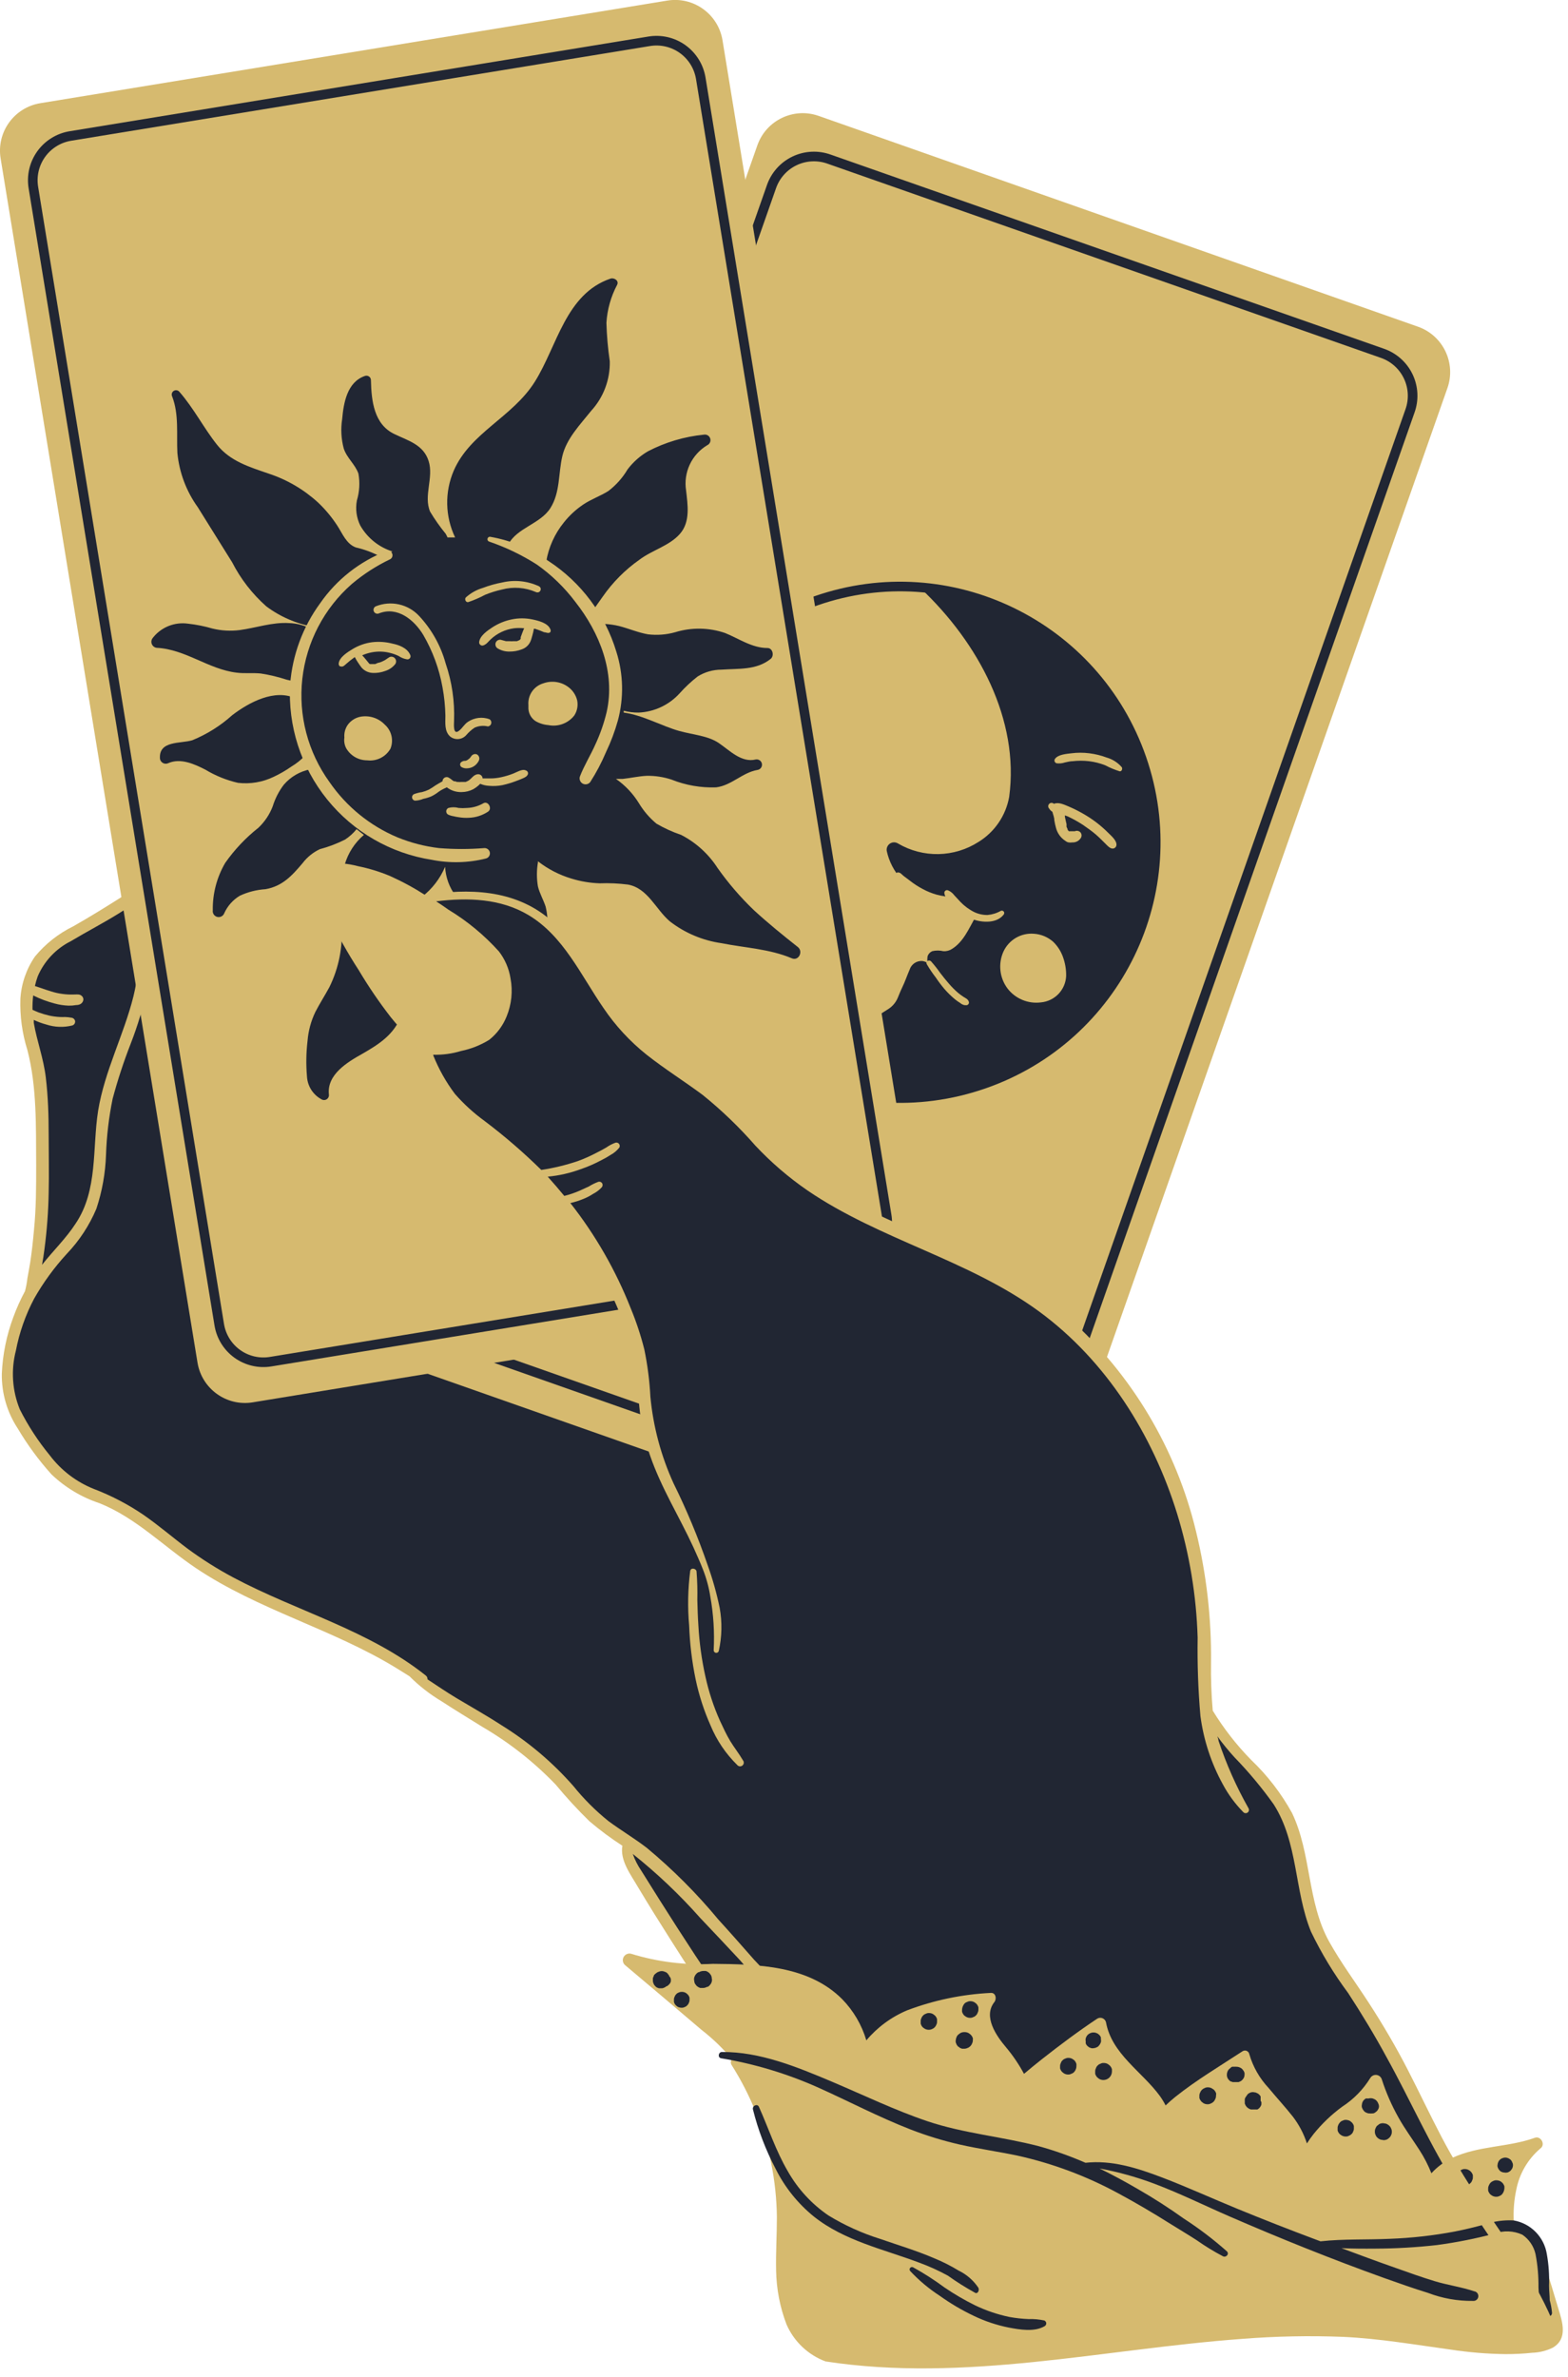
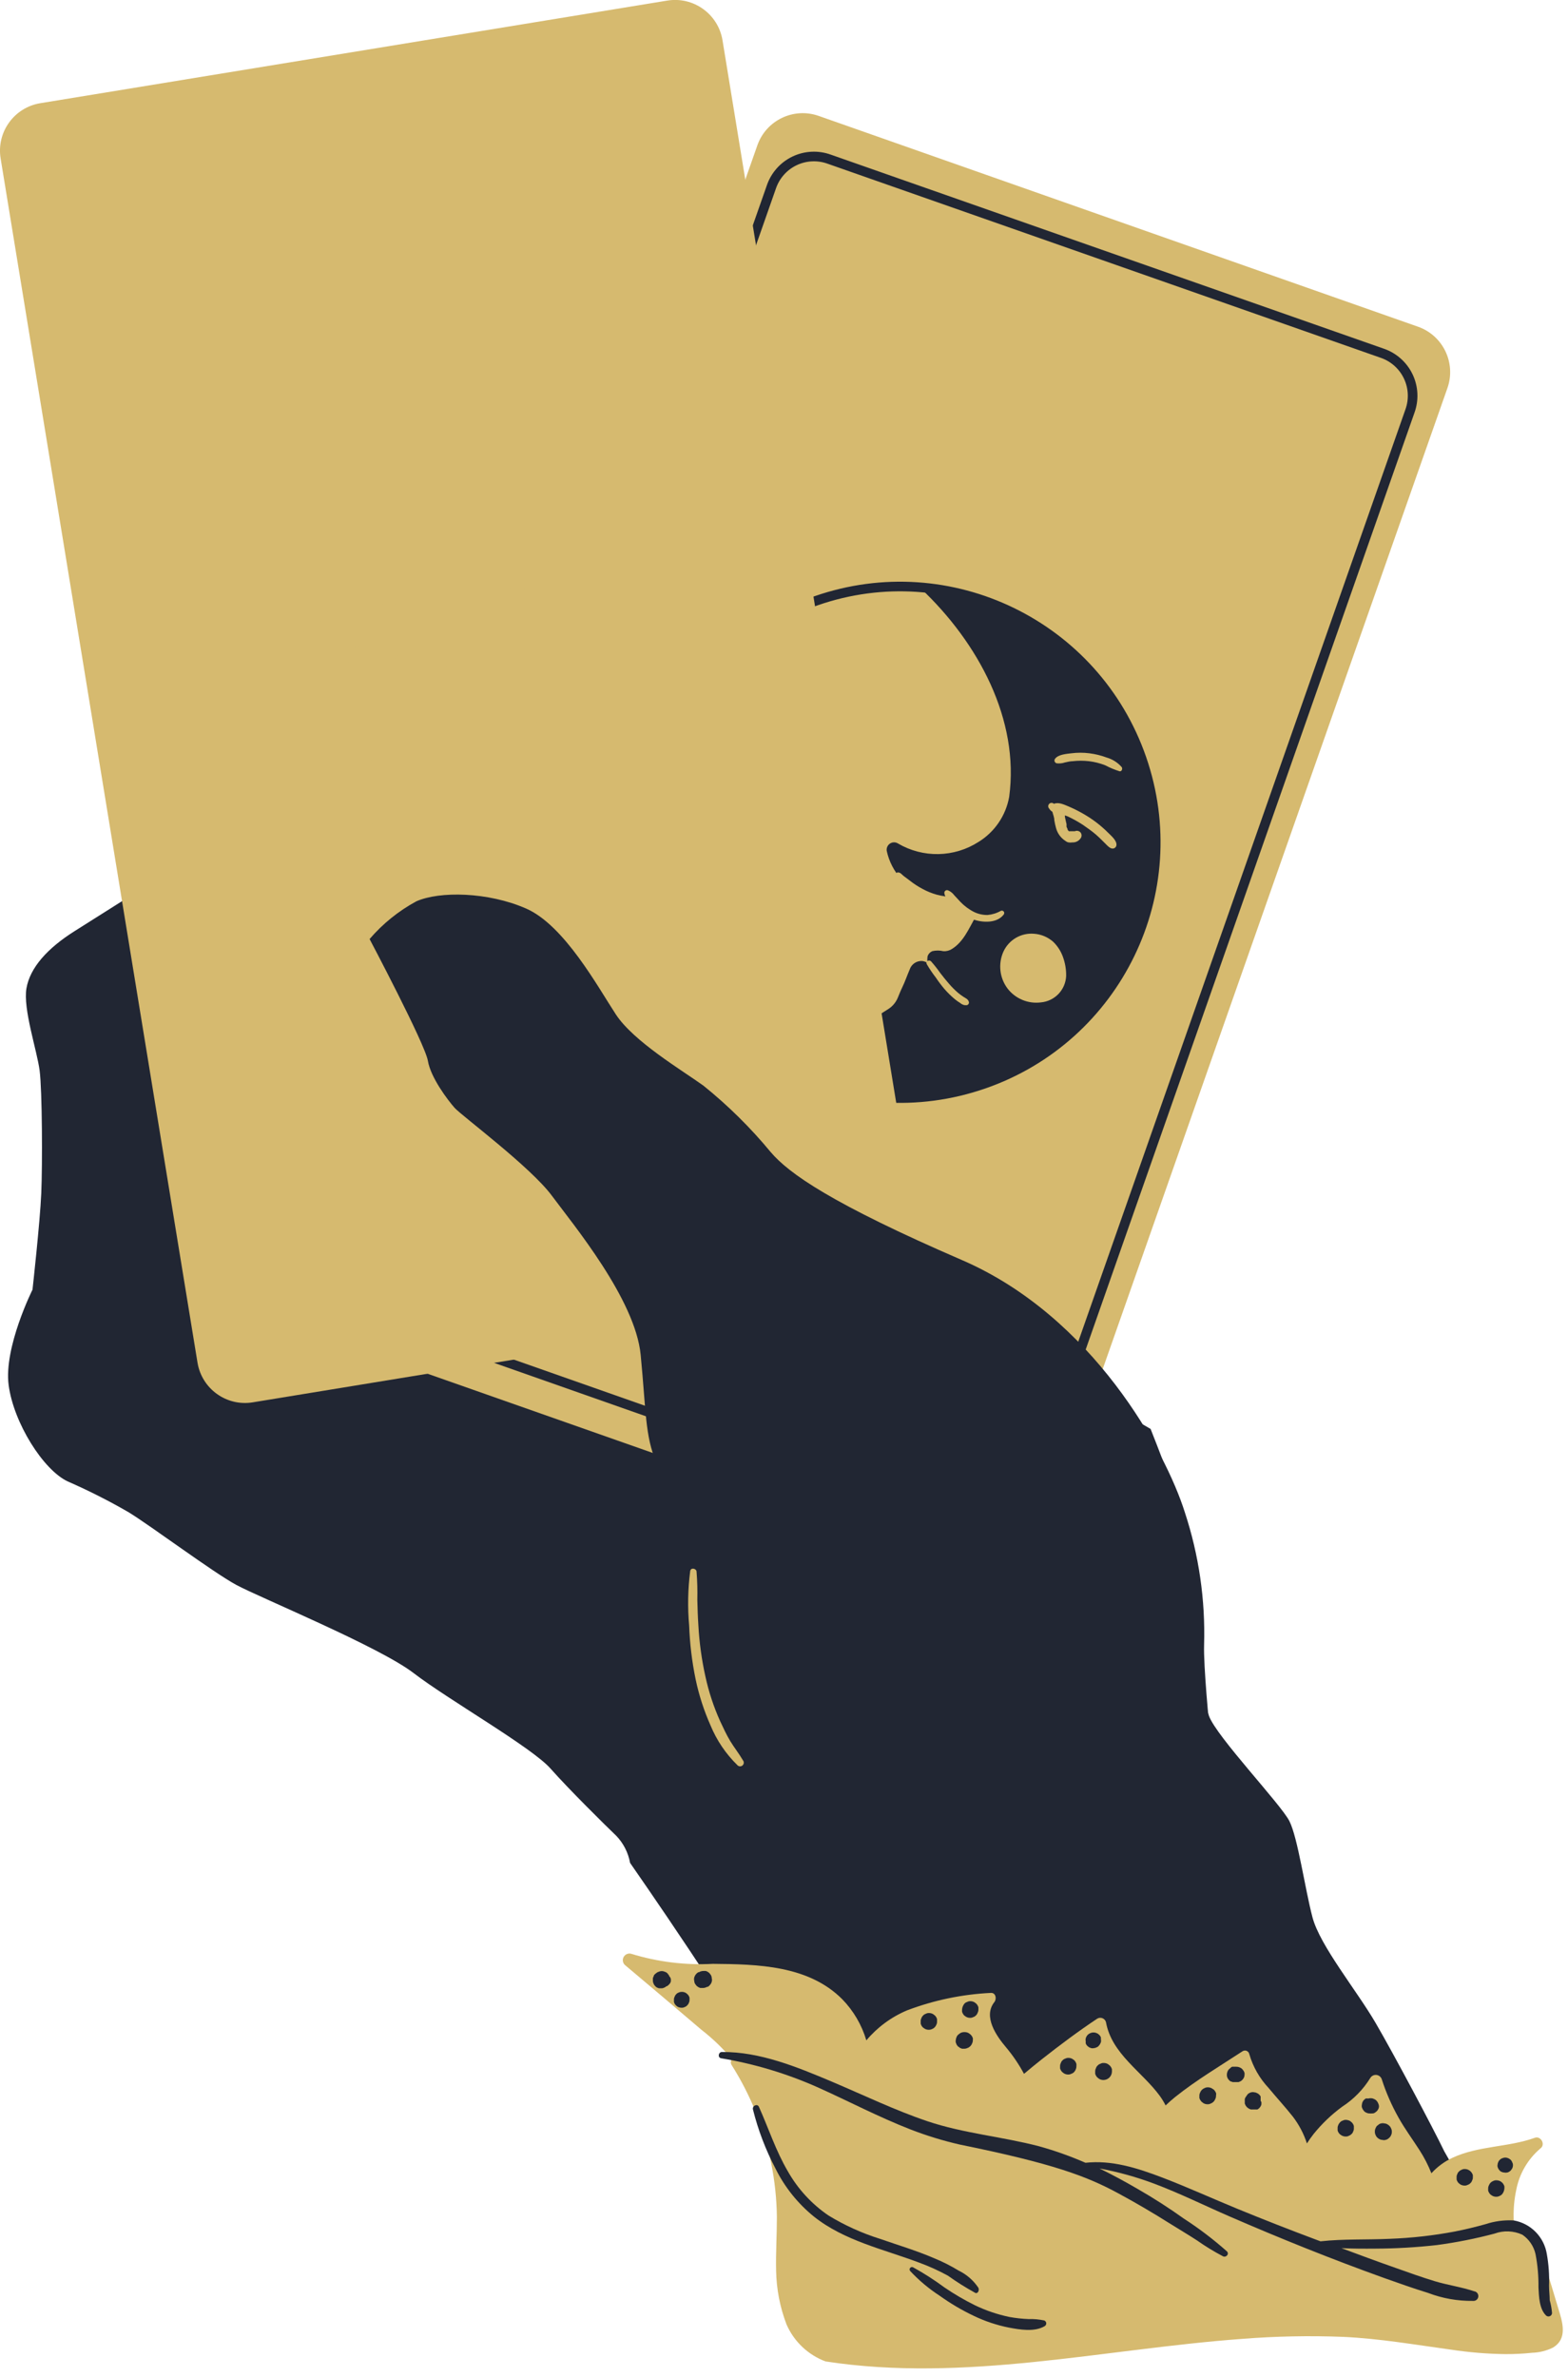
<svg xmlns="http://www.w3.org/2000/svg" width="163" height="247" viewBox="0 0 163 247" fill="none">
  <g clip-path="url(#clip0_1205_7611)">
    <path d="M18.439 90L7.749 96.75C4.939 98.52 3.119 100.54 2.749 102.69C2.379 104.84 3.849 109.15 4.119 111.23C4.389 113.31 4.419 121 4.289 124C4.159 127 3.379 134 3.379 134C3.379 134 0.379 140 0.899 143.92C1.419 147.84 4.489 152.72 7.029 153.92C9.197 154.868 11.311 155.936 13.359 157.12C15.699 158.55 22.159 163.38 24.569 164.68C26.979 165.98 39.439 171.1 42.999 173.84C46.559 176.58 55.259 181.54 57.219 183.75C59.179 185.96 62.889 189.62 64.069 190.75C64.812 191.526 65.309 192.503 65.499 193.56C65.499 193.56 77.659 211 78.569 214C79.479 217 78.969 218.47 80.569 220.91C82.169 223.35 82.569 230.43 82.459 233.04C82.349 235.65 81.799 241.45 84.799 243.04C87.799 244.63 111.279 242.85 114.799 243.04C118.319 243.23 160.849 241.35 160.849 241.35C159.556 238.627 158.087 235.991 156.449 233.46C154.16 230.272 152.053 226.957 150.139 223.53C149.009 221.18 144.949 213.53 142.989 210.17C141.029 206.81 137.219 202.17 136.439 199.22C135.659 196.27 134.919 190.97 134.039 189.22C133.159 187.47 126.459 180.44 125.679 178.29C124.899 176.14 125.039 166.47 124.529 162.98C124.019 159.49 119.609 148.47 119.609 148.47L18.439 90Z" fill="#212633" />
-     <path d="M88.33 243.36C87.568 243.452 86.795 243.358 86.076 243.089C85.357 242.819 84.714 242.38 84.2 241.81C82.91 240.35 83.02 238.26 82.99 236.43C82.99 234.31 82.92 232.2 82.89 230.08C82.975 228.068 82.818 226.054 82.42 224.08C81.94 222.23 81.08 220.51 80.65 218.64C80.314 216.75 79.718 214.916 78.88 213.19C77.96 211.49 76.79 209.91 75.71 208.3C74.63 206.69 73.41 204.89 72.28 203.18C71.02 201.26 69.777 199.327 68.55 197.38C67.93 196.38 67.29 195.38 66.67 194.38C66.299 193.838 65.999 193.249 65.78 192.63C68.301 194.637 70.643 196.859 72.78 199.27C74.18 200.743 75.57 202.22 76.95 203.7C78.31 205.306 79.756 206.839 81.28 208.29C81.6 208.57 82.16 208.22 81.9 207.82C80.833 206.343 79.663 204.943 78.4 203.63C77.16 202.22 75.93 200.82 74.67 199.44C72.429 196.735 69.942 194.245 67.24 192C65.94 191 64.55 190.18 63.24 189.21C61.9 188.13 60.68 186.91 59.6 185.57C57.438 183.11 54.924 180.984 52.14 179.26C50.6 178.26 49.01 177.37 47.44 176.43C46.44 175.83 45.44 175.15 44.44 174.49C44.446 174.414 44.432 174.337 44.401 174.267C44.369 174.197 44.321 174.136 44.26 174.09C38.35 169.38 30.88 167.43 24.26 163.91C22.602 163.027 21.011 162.025 19.5 160.91C17.95 159.75 16.5 158.49 14.89 157.38C13.283 156.29 11.555 155.39 9.74 154.7C7.932 153.976 6.356 152.773 5.18 151.22C3.968 149.746 2.921 148.143 2.06 146.44C1.271 144.504 1.127 142.365 1.65 140.34C2.011 138.452 2.652 136.629 3.55 134.93C4.5 133.257 5.638 131.697 6.94 130.28C8.243 128.917 9.287 127.328 10.02 125.59C10.618 123.784 10.955 121.902 11.02 120C11.085 118.037 11.315 116.084 11.71 114.16C12.228 112.227 12.852 110.324 13.58 108.46C14.322 106.557 14.907 104.598 15.33 102.6C15.7 100.6 15.85 98.6 16.2 96.6C16.393 95.407 16.712 94.237 17.15 93.11L17.47 93.42C17.991 93.916 18.553 94.368 19.15 94.77C19.733 95.18 20.364 95.516 21.03 95.77C21.37 95.899 21.727 95.98 22.09 96.01C22.424 96.084 22.772 96.056 23.09 95.93C23.152 95.893 23.203 95.84 23.239 95.777C23.275 95.714 23.294 95.642 23.294 95.57C23.294 95.498 23.275 95.426 23.239 95.363C23.203 95.3 23.152 95.247 23.09 95.21C22.822 95.082 22.535 94.997 22.24 94.96C21.94 94.88 21.63 94.79 21.33 94.69C20.756 94.488 20.206 94.223 19.69 93.9C19.169 93.573 18.665 93.219 18.18 92.84C17.94 92.67 17.71 92.48 17.48 92.3C17.721 91.831 18.005 91.385 18.33 90.97L18.43 90.85C18.48 90.85 18.52 90.96 18.57 91C18.62 91.04 18.95 91.36 19.15 91.53C19.557 91.91 20.002 92.245 20.48 92.53C20.941 92.771 21.427 92.959 21.93 93.09C22.196 93.157 22.467 93.204 22.74 93.23C22.887 93.274 23.043 93.281 23.193 93.249C23.343 93.218 23.483 93.149 23.6 93.05C23.673 92.98 23.72 92.888 23.733 92.787C23.745 92.687 23.723 92.586 23.67 92.5C23.582 92.386 23.468 92.296 23.337 92.235C23.207 92.174 23.064 92.145 22.92 92.15L22.23 92.01C21.796 91.843 21.383 91.624 21 91.36C20.571 91.13 20.166 90.859 19.79 90.55C19.59 90.39 19.4 90.21 19.19 90.05C19.979 89.203 20.975 88.576 22.08 88.23C22.858 87.994 23.68 87.946 24.48 88.09C24.552 88.11 24.626 88.115 24.7 88.106C24.774 88.097 24.845 88.073 24.909 88.036C24.974 88 25.03 87.951 25.076 87.892C25.122 87.834 25.155 87.767 25.175 87.695C25.195 87.623 25.2 87.549 25.191 87.475C25.182 87.401 25.158 87.33 25.121 87.266C25.085 87.201 25.036 87.144 24.977 87.099C24.919 87.053 24.852 87.02 24.78 87C24.198 86.855 23.598 86.801 23 86.84C22.972 86.758 22.925 86.684 22.863 86.623C22.802 86.562 22.728 86.516 22.646 86.488C22.564 86.46 22.477 86.451 22.391 86.462C22.305 86.472 22.223 86.503 22.15 86.55L21.29 87.17C19.867 87.707 18.611 88.611 17.65 89.79C16 91 14.32 92.14 12.58 93.24C10.84 94.34 9.3 95.29 7.63 96.24C6.087 96.992 4.723 98.066 3.63 99.39C2.744 100.681 2.223 102.187 2.12 103.75C2.057 105.565 2.304 107.378 2.85 109.11C3.85 112.97 3.73 117.11 3.76 121.03C3.76 123.3 3.76 125.56 3.53 127.82C3.43 128.94 3.31 130.06 3.14 131.17C3.05 131.72 2.95 132.27 2.85 132.81C2.801 133.262 2.717 133.71 2.6 134.15C2.129 135.026 1.721 135.935 1.38 136.87C0.68 138.746 0.279 140.72 0.19 142.72C0.155 144.747 0.733 146.738 1.85 148.43C2.856 150.129 4.028 151.723 5.35 153.19C6.773 154.549 8.481 155.574 10.35 156.19C14.14 157.71 17 160.67 20.35 162.92C26.83 167.28 34.57 169.25 41.22 173.33L42.57 174.17C43.573 175.177 44.699 176.053 45.92 176.78C47.31 177.69 48.74 178.55 50.15 179.43C52.955 181.068 55.52 183.087 57.77 185.43C58.872 186.761 60.043 188.033 61.28 189.24C62.363 190.16 63.506 191.009 64.7 191.78C64.43 193.31 65.57 194.78 66.33 196.09C67.45 197.96 68.6 199.8 69.77 201.64C70.94 203.48 72.11 205.31 73.31 207.12C74.51 208.93 75.7 210.61 76.83 212.39C77.934 214.113 78.729 216.014 79.18 218.01C79.399 219.027 79.683 220.029 80.03 221.01C80.39 222.01 80.8 222.92 81.11 223.9C81.657 226.028 81.893 228.224 81.81 230.42L81.93 237.15C81.93 239.15 82.14 241.23 83.63 242.74C84.253 243.376 85.02 243.853 85.866 244.129C86.712 244.406 87.612 244.475 88.49 244.33C88.591 244.283 88.674 244.204 88.727 244.106C88.779 244.007 88.797 243.894 88.779 243.784C88.761 243.674 88.707 243.573 88.626 243.496C88.545 243.42 88.441 243.372 88.33 243.36ZM3.51 106.27C3.51 106.17 3.51 106.07 3.51 105.97C3.928 106.17 4.363 106.33 4.81 106.45C5.683 106.737 6.619 106.772 7.51 106.55C7.605 106.522 7.687 106.462 7.742 106.38C7.797 106.297 7.821 106.198 7.81 106.1C7.792 106.003 7.742 105.914 7.668 105.849C7.593 105.783 7.499 105.745 7.4 105.74C7.192 105.701 6.981 105.678 6.77 105.67C6.587 105.68 6.403 105.68 6.22 105.67C5.846 105.651 5.475 105.601 5.11 105.52C4.733 105.433 4.363 105.323 4 105.19C3.79 105.11 3.58 105.01 3.38 104.92C3.368 104.422 3.392 103.924 3.45 103.43C4.165 103.788 4.916 104.069 5.69 104.27C6.157 104.398 6.637 104.471 7.12 104.49C7.385 104.495 7.649 104.475 7.91 104.43C8.18 104.43 8.48 104.34 8.61 104.06C8.657 103.972 8.674 103.871 8.66 103.772C8.646 103.673 8.6 103.581 8.53 103.51C8.32 103.29 8.08 103.32 7.8 103.33C7.52 103.34 7.34 103.33 7.12 103.33C6.71 103.311 6.301 103.258 5.9 103.17C5.12 102.99 4.39 102.69 3.63 102.45C3.705 102.111 3.801 101.777 3.92 101.45C4.596 99.866 5.811 98.573 7.35 97.8C9.02 96.8 10.71 95.93 12.35 94.91C13.59 94.14 14.83 93.34 16.05 92.53C14.6 95.97 14.75 99.92 13.87 103.53C12.87 107.53 10.87 111.29 10.2 115.41C9.58 119.34 10.2 123.64 7.87 127.12C6.87 128.67 5.51 129.97 4.37 131.42C4.47 130.89 4.55 130.34 4.62 129.8C4.877 127.857 5.024 125.9 5.06 123.94C5.11 121.94 5.06 119.94 5.06 117.94C5.06 115.94 5 113.94 4.76 111.94C4.52 109.94 3.84 108.19 3.51 106.27Z" fill="#D6BA6F" />
    <path d="M159.56 222.12C156.78 223.12 153.7 222.94 150.99 224.2C150.16 224.585 149.415 225.132 148.8 225.81C148.467 224.968 148.052 224.16 147.56 223.4C146.84 222.28 146.04 221.2 145.39 220.04C144.674 218.769 144.087 217.429 143.64 216.04C143.601 215.922 143.529 215.818 143.433 215.739C143.337 215.66 143.221 215.61 143.097 215.594C142.974 215.578 142.849 215.598 142.736 215.65C142.623 215.703 142.528 215.786 142.46 215.89C141.719 217.096 140.718 218.121 139.53 218.89C138.409 219.711 137.4 220.676 136.53 221.76C136.29 222.07 136.07 222.38 135.86 222.71C135.536 221.712 135.045 220.776 134.41 219.94C133.62 218.94 132.7 217.94 131.87 216.94C130.936 215.944 130.25 214.742 129.87 213.43C129.856 213.356 129.824 213.287 129.777 213.229C129.73 213.17 129.669 213.124 129.6 213.094C129.531 213.065 129.455 213.053 129.381 213.059C129.306 213.065 129.233 213.089 129.17 213.13C126.82 214.67 124.36 216.13 122.17 217.88C121.83 218.15 121.5 218.45 121.17 218.76C120.993 218.411 120.789 218.077 120.56 217.76C118.71 215.24 115.56 213.4 114.97 210.11C114.946 210.019 114.901 209.934 114.839 209.863C114.777 209.793 114.699 209.737 114.612 209.701C114.525 209.665 114.431 209.65 114.337 209.657C114.243 209.664 114.151 209.692 114.07 209.74C112.07 211.07 110.19 212.48 108.32 213.95C107.69 214.45 107.07 214.95 106.45 215.48C105.924 214.498 105.297 213.573 104.58 212.72C103.58 211.54 102.17 209.53 103.37 208.02C103.63 207.69 103.52 207.02 102.98 207.07C100.01 207.216 97.081 207.827 94.3 208.88C92.66 209.569 91.206 210.639 90.06 212C89.583 210.391 88.721 208.922 87.55 207.72C84.03 204.2 78.76 204.09 74.11 204.05C71.234 204.204 68.353 203.848 65.6 203C65.455 202.964 65.302 202.977 65.164 203.036C65.027 203.095 64.912 203.197 64.838 203.327C64.763 203.457 64.733 203.607 64.751 203.756C64.77 203.904 64.836 204.042 64.94 204.15C67.607 206.39 70.274 208.647 72.94 210.92C75.302 212.752 77.228 215.084 78.58 217.75C78.77 218.17 78.92 218.31 80.24 219.27C84.034 221.94 88.049 224.282 92.24 226.27C94.529 227.469 96.931 228.441 99.41 229.17C102.115 229.858 104.865 230.352 107.64 230.65C110.432 230.98 113.194 231.529 115.9 232.29C118.62 233.08 121.27 234.07 123.96 234.92C129.136 236.566 134.529 237.425 139.96 237.47C145.645 237.644 151.313 236.77 156.68 234.89C157.22 234.7 157.68 234.1 157.47 232.32C157.396 231.703 157.356 231.082 157.35 230.46C157.325 229.479 157.415 228.499 157.62 227.54C157.939 225.863 158.821 224.346 160.12 223.24C160.71 222.82 160.16 221.9 159.56 222.12Z" fill="#D6BA6F" />
    <path d="M157.199 224.67C157.169 224.571 157.114 224.481 157.039 224.41C156.939 224.319 156.819 224.251 156.689 224.21C156.552 224.17 156.407 224.17 156.269 224.21L156.059 224.29L155.899 224.42C155.826 224.489 155.771 224.575 155.74 224.67C155.708 224.728 155.691 224.794 155.689 224.86C155.659 224.965 155.659 225.075 155.689 225.18L155.769 225.36L155.889 225.52C155.957 225.595 156.043 225.65 156.139 225.68C156.205 225.711 156.277 225.728 156.35 225.73C156.465 225.755 156.584 225.755 156.699 225.73C156.832 225.69 156.952 225.618 157.049 225.52L157.169 225.36C157.242 225.239 157.28 225.101 157.279 224.96C157.281 224.858 157.254 224.757 157.199 224.67Z" fill="#212633" />
    <path d="M153.11 226C153.065 225.857 152.987 225.726 152.88 225.62C152.828 225.571 152.771 225.528 152.71 225.49C152.581 225.411 152.432 225.369 152.28 225.37C152.166 225.362 152.052 225.387 151.95 225.44C151.845 225.478 151.749 225.54 151.67 225.62C151.587 225.696 151.525 225.792 151.49 225.9C151.437 226.001 151.413 226.116 151.42 226.23V226.46C151.46 226.604 151.535 226.734 151.64 226.84L151.81 226.97C151.944 227.049 152.096 227.09 152.25 227.09C152.366 227.094 152.48 227.066 152.58 227.01C152.684 226.979 152.778 226.92 152.85 226.84C152.937 226.767 153 226.669 153.03 226.56C153.087 226.46 153.115 226.345 153.11 226.23V226Z" fill="#212633" />
    <path d="M156.39 227.17C156.346 227.029 156.271 226.899 156.17 226.79L155.99 226.65C155.858 226.579 155.71 226.541 155.56 226.54C155.446 226.532 155.332 226.557 155.23 226.61C155.127 226.647 155.033 226.707 154.955 226.785C154.877 226.863 154.818 226.957 154.78 227.06C154.726 227.161 154.698 227.275 154.7 227.39V227.62C154.745 227.761 154.82 227.891 154.92 228L155.1 228.13C155.23 228.209 155.379 228.251 155.53 228.25C155.644 228.253 155.757 228.229 155.86 228.18C155.966 228.142 156.062 228.08 156.14 228C156.285 227.827 156.372 227.614 156.39 227.39V227.17Z" fill="#212633" />
    <path d="M143.31 218.64L143.22 218.44C143.15 218.311 143.046 218.204 142.92 218.13L142.71 218.04C142.563 218 142.407 218 142.26 218.04H142.18C142.144 218.03 142.106 218.03 142.07 218.04H141.97L141.81 218.17C141.729 218.244 141.667 218.337 141.63 218.44C141.597 218.505 141.58 218.577 141.58 218.65C141.55 218.758 141.55 218.872 141.58 218.98L141.67 219.18L141.8 219.35C141.869 219.43 141.959 219.489 142.06 219.52C142.158 219.573 142.269 219.597 142.38 219.59C142.469 219.605 142.561 219.605 142.65 219.59H142.73C142.84 219.571 142.941 219.519 143.02 219.44C143.115 219.384 143.192 219.3 143.24 219.2C143.306 219.106 143.344 218.995 143.35 218.88C143.352 218.798 143.338 218.717 143.31 218.64Z" fill="#212633" />
    <path d="M140.74 220.9C140.703 220.755 140.627 220.624 140.52 220.52L140.35 220.38C140.215 220.307 140.064 220.266 139.91 220.26C139.795 220.255 139.681 220.283 139.58 220.34C139.471 220.371 139.374 220.433 139.3 220.52C139.22 220.599 139.158 220.694 139.12 220.8C139.067 220.901 139.043 221.016 139.05 221.13V221.36C139.089 221.504 139.165 221.635 139.27 221.74L139.45 221.87C139.58 221.949 139.729 221.991 139.88 221.99C139.995 221.998 140.109 221.973 140.21 221.92C140.316 221.882 140.412 221.82 140.49 221.74C140.577 221.667 140.639 221.569 140.67 221.46C140.724 221.359 140.748 221.244 140.74 221.13V220.9Z" fill="#212633" />
    <path d="M144.66 221.27L144.57 221.06C144.493 220.928 144.383 220.817 144.25 220.74C144.152 220.674 144.038 220.636 143.92 220.63C143.805 220.6 143.685 220.6 143.57 220.63C143.456 220.65 143.351 220.706 143.27 220.79C143.172 220.846 143.092 220.93 143.04 221.03L142.95 221.24C142.911 221.398 142.911 221.562 142.95 221.72L143.04 221.93C143.118 222.059 143.228 222.166 143.36 222.24C143.459 222.303 143.573 222.337 143.69 222.34C143.804 222.375 143.926 222.375 144.04 222.34C144.152 222.319 144.256 222.267 144.34 222.19C144.434 222.125 144.513 222.039 144.57 221.94L144.66 221.73C144.698 221.579 144.698 221.421 144.66 221.27Z" fill="#212633" />
    <path d="M129.37 215.38C129.341 215.269 129.286 215.166 129.21 215.08C129.15 214.987 129.067 214.911 128.97 214.86C128.833 214.781 128.678 214.739 128.52 214.74C128.511 214.735 128.5 214.732 128.49 214.732C128.479 214.732 128.469 214.735 128.46 214.74H128.22H128.1C128.064 214.75 128.03 214.767 128 214.79C127.962 214.815 127.928 214.845 127.9 214.88L127.79 214.97C127.734 215.019 127.687 215.076 127.65 215.14C127.541 215.338 127.509 215.57 127.56 215.79C127.624 215.997 127.763 216.171 127.95 216.28C127.95 216.28 127.95 216.28 128.02 216.28C128.06 216.306 128.104 216.326 128.15 216.34H128.2H128.43H128.5H128.75L128.96 216.25C129.089 216.176 129.196 216.069 129.27 215.94C129.333 215.841 129.367 215.727 129.37 215.61C129.385 215.534 129.385 215.456 129.37 215.38Z" fill="#212633" />
    <path d="M126.43 217.53C126.384 217.384 126.305 217.251 126.2 217.14L126 217C125.867 216.92 125.715 216.878 125.56 216.88C125.442 216.877 125.324 216.904 125.22 216.96C125.115 216.999 125.019 217.06 124.94 217.14C124.86 217.219 124.799 217.315 124.76 217.42C124.704 217.524 124.677 217.642 124.68 217.76V217.99C124.726 218.136 124.804 218.269 124.91 218.38L125.09 218.52C125.223 218.6 125.375 218.642 125.53 218.64C125.648 218.643 125.766 218.616 125.87 218.56C125.975 218.521 126.071 218.46 126.15 218.38C126.23 218.301 126.291 218.205 126.33 218.1C126.386 217.996 126.413 217.878 126.41 217.76L126.43 217.53Z" fill="#212633" />
    <path d="M131.049 218.28C131.046 218.24 131.046 218.2 131.049 218.16C131.053 218.12 131.053 218.08 131.049 218.04V217.93V217.82L130.909 217.64C130.831 217.56 130.735 217.498 130.629 217.46C130.563 217.421 130.487 217.4 130.409 217.4C130.295 217.37 130.174 217.37 130.059 217.4C129.915 217.437 129.783 217.513 129.679 217.62C129.656 217.651 129.636 217.685 129.619 217.72L129.549 217.8C129.549 217.8 129.549 217.86 129.489 217.89C129.452 217.956 129.421 218.027 129.399 218.1C129.399 218.1 129.399 218.22 129.399 218.21C129.393 218.25 129.393 218.29 129.399 218.33C129.395 218.41 129.395 218.49 129.399 218.57L129.489 218.77L129.619 218.94L129.799 219.08L130.019 219.18H130.139H130.279H130.509H130.619H130.719L130.899 219.05L131.039 218.87C131.08 218.801 131.11 218.727 131.129 218.65V218.42L131.049 218.28Z" fill="#212633" />
    <path d="M114.44 211.69C114.403 211.587 114.341 211.494 114.26 211.42L114.1 211.29L113.9 211.21C113.753 211.17 113.597 211.17 113.45 211.21C113.312 211.25 113.185 211.322 113.08 211.42C112.98 211.52 112.908 211.644 112.87 211.78C112.84 211.888 112.84 212.002 112.87 212.11C112.854 212.179 112.854 212.251 112.87 212.32C112.905 212.425 112.967 212.518 113.05 212.59L113.21 212.72L113.41 212.8C113.521 212.83 113.639 212.83 113.75 212.8C113.824 212.799 113.897 212.778 113.96 212.74C114.061 212.709 114.151 212.65 114.22 212.57L114.35 212.4L114.44 212.2C114.47 212.092 114.47 211.978 114.44 211.87C114.451 211.81 114.451 211.75 114.44 211.69Z" fill="#212633" />
    <path d="M111.9 214.46C111.859 214.314 111.784 214.18 111.68 214.07L111.5 213.94C111.371 213.861 111.222 213.819 111.07 213.82C110.952 213.817 110.835 213.844 110.73 213.9C110.626 213.931 110.533 213.99 110.46 214.07C110.374 214.143 110.311 214.241 110.28 214.35C110.226 214.451 110.198 214.565 110.2 214.68V214.91C110.241 215.058 110.32 215.193 110.43 215.3L110.6 215.43C110.733 215.51 110.885 215.552 111.04 215.55C111.156 215.554 111.27 215.526 111.37 215.47C111.477 215.439 111.574 215.381 111.65 215.3C111.728 215.22 111.79 215.124 111.83 215.02C111.878 214.913 111.902 214.797 111.9 214.68V214.46Z" fill="#212633" />
    <path d="M115.59 215C115.55 214.852 115.47 214.717 115.36 214.61L115.18 214.47C115.048 214.39 114.895 214.348 114.74 214.35C114.621 214.34 114.502 214.368 114.4 214.43C114.288 214.46 114.187 214.523 114.11 214.61C114.024 214.683 113.961 214.781 113.93 214.89C113.873 214.998 113.845 215.118 113.85 215.24V215.47C113.891 215.618 113.97 215.753 114.08 215.86L114.26 216C114.397 216.079 114.552 216.121 114.71 216.12C114.943 216.117 115.165 216.024 115.33 215.859C115.494 215.695 115.588 215.473 115.59 215.24V215Z" fill="#212633" />
    <path d="M101.71 208.57C101.669 208.422 101.59 208.287 101.48 208.18L101.31 208.05C101.177 207.97 101.025 207.928 100.87 207.93C100.755 207.926 100.641 207.954 100.54 208.01C100.433 208.041 100.336 208.099 100.26 208.18C100.113 208.355 100.025 208.572 100.01 208.8V209.02C100.051 209.166 100.126 209.3 100.23 209.41L100.41 209.54C100.539 209.619 100.688 209.661 100.84 209.66C100.958 209.663 101.075 209.636 101.18 209.58C101.284 209.549 101.377 209.49 101.45 209.41C101.535 209.335 101.597 209.238 101.63 209.13C101.684 209.029 101.712 208.915 101.71 208.8V208.57Z" fill="#212633" />
    <path d="M97.41 209.8C97.373 209.655 97.297 209.524 97.19 209.42L97.01 209.28C96.878 209.2 96.725 209.158 96.57 209.16C96.455 209.155 96.341 209.183 96.24 209.24C96.131 209.271 96.034 209.333 95.96 209.42C95.877 209.496 95.815 209.592 95.78 209.7C95.727 209.801 95.703 209.916 95.71 210.03V210.26C95.747 210.408 95.823 210.542 95.93 210.65L96.11 210.78C96.24 210.859 96.389 210.901 96.54 210.9C96.657 210.903 96.774 210.879 96.88 210.83C96.986 210.792 97.082 210.73 97.16 210.65C97.238 210.57 97.3 210.474 97.34 210.37C97.393 210.265 97.417 210.148 97.41 210.03V209.8Z" fill="#212633" />
    <path d="M101.14 211.81C101.118 211.734 101.088 211.66 101.05 211.59C101.01 211.525 100.963 211.465 100.91 211.41L100.73 211.27C100.662 211.225 100.588 211.191 100.51 211.17C100.346 211.13 100.174 211.13 100.01 211.17C99.931 211.191 99.857 211.225 99.79 211.27L99.61 211.41C99.523 211.483 99.461 211.581 99.43 211.69C99.39 211.757 99.37 211.833 99.37 211.91C99.335 212.024 99.335 212.146 99.37 212.26L99.46 212.47L99.6 212.65C99.6 212.65 99.66 212.65 99.7 212.71L99.79 212.78L100.01 212.87H100.24C100.358 212.87 100.474 212.842 100.58 212.79C100.654 212.77 100.723 212.732 100.78 212.68C100.843 212.637 100.897 212.583 100.94 212.52C100.992 212.463 101.029 212.394 101.05 212.32C101.106 212.216 101.133 212.098 101.13 211.98C101.136 211.924 101.14 211.867 101.14 211.81Z" fill="#212633" />
    <path d="M101.14 211.81C101.13 211.71 101.13 211.74 101.14 211.81V211.81Z" fill="#212633" />
    <path d="M69.58 205.34C69.562 205.268 69.524 205.202 69.47 205.15C69.411 205.054 69.329 204.975 69.23 204.92L69.02 204.84C68.871 204.79 68.71 204.79 68.56 204.84C68.482 204.866 68.405 204.896 68.33 204.93L68.2 205.03C68.101 205.093 68.019 205.178 67.96 205.28V205.33C67.92 205.395 67.89 205.466 67.87 205.54V205.77C67.867 205.884 67.891 205.997 67.94 206.1C67.963 206.17 68.001 206.235 68.05 206.29C68.113 206.38 68.195 206.456 68.29 206.51L68.5 206.59H68.72C68.835 206.598 68.949 206.573 69.05 206.52C69.138 206.489 69.217 206.438 69.28 206.37H69.35L69.44 206.29C69.497 206.251 69.548 206.204 69.59 206.15C69.665 206.068 69.717 205.968 69.74 205.86V205.63C69.714 205.521 69.659 205.42 69.58 205.34Z" fill="#212633" />
    <path d="M71.68 207.57C71.643 207.428 71.567 207.3 71.46 207.2L71.3 207.07C71.171 206.999 71.027 206.961 70.88 206.96C70.769 206.958 70.66 206.982 70.56 207.03C70.459 207.061 70.369 207.12 70.3 207.2C70.222 207.274 70.163 207.367 70.13 207.47C70.076 207.568 70.052 207.679 70.06 207.79V208C70.093 208.141 70.166 208.269 70.27 208.37L70.43 208.5C70.559 208.571 70.703 208.609 70.85 208.61C70.961 208.617 71.072 208.593 71.17 208.54C71.271 208.509 71.361 208.45 71.43 208.37C71.513 208.298 71.576 208.205 71.61 208.1C71.659 208.004 71.683 207.898 71.68 207.79V207.57Z" fill="#212633" />
    <path d="M73.89 205.2L73.75 205.02C73.643 204.91 73.508 204.83 73.36 204.79H73.12C72.958 204.792 72.799 204.836 72.66 204.92H72.59C72.388 205.042 72.238 205.234 72.17 205.46C72.14 205.578 72.14 205.702 72.17 205.82C72.174 205.937 72.208 206.051 72.27 206.15L72.41 206.33C72.524 206.437 72.661 206.516 72.81 206.56H73.05C73.208 206.561 73.363 206.519 73.5 206.44H73.58C73.679 206.382 73.764 206.304 73.83 206.21C73.908 206.122 73.963 206.015 73.99 205.9C74.025 205.783 74.025 205.657 73.99 205.54C73.989 205.42 73.954 205.302 73.89 205.2Z" fill="#212633" />
    <path d="M162 239.88C161.43 238.01 160.88 236.13 160.28 234.26C159.77 232.65 158.9 231.33 157.08 231.18C156.182 231.165 155.286 231.256 154.41 231.45L151.21 231.95C147.392 232.633 143.527 233.027 139.65 233.13C133.05 233.21 126.49 229 120.47 226.79C115.71 225.05 110.71 224.4 105.75 223.55C100.88 222.727 96.103 221.424 91.49 219.66C88.89 218.66 86.34 217.54 83.84 216.3C81.51 215.15 79.15 213.85 76.49 213.75C76.398 213.752 76.309 213.778 76.23 213.825C76.152 213.872 76.087 213.938 76.041 214.018C75.996 214.097 75.972 214.187 75.972 214.279C75.972 214.37 75.995 214.46 76.04 214.54C78.029 217.673 79.429 221.143 80.17 224.78C80.541 226.624 80.739 228.499 80.76 230.38C80.76 232.23 80.64 234.07 80.68 235.91C80.712 237.825 81.077 239.72 81.76 241.51C82.144 242.391 82.701 243.187 83.398 243.848C84.096 244.509 84.919 245.024 85.82 245.36C100.28 247.58 114.69 244.08 129.08 243.02C132.606 242.74 136.146 242.67 139.68 242.81C143.45 242.99 147.14 243.63 150.87 244.14C152.737 244.423 154.622 244.577 156.51 244.6C157.435 244.603 158.36 244.557 159.28 244.46C160.023 244.437 160.752 244.256 161.42 243.93C163 243 162.42 241.26 162 239.88Z" fill="#D6BA6F" />
-     <path d="M161.1 239C161.1 238.5 161.03 238 161.03 237.48C161.069 236.385 160.992 235.289 160.8 234.21C160.662 233.341 160.256 232.537 159.64 231.91C159.023 231.283 158.226 230.863 157.36 230.71C156.364 230.654 155.367 230.786 154.42 231.1C153.42 231.38 152.31 231.65 151.24 231.86C149.002 232.283 146.736 232.537 144.46 232.62C142.07 232.73 139.65 232.62 137.27 232.88L136.79 232.7C134.064 231.68 131.35 230.617 128.65 229.51C126.04 228.44 123.48 227.27 120.84 226.26C118.2 225.25 115.55 224.42 112.84 224.72C111.269 224.034 109.652 223.459 108 223C104.16 222 100.18 221.67 96.4 220.4C93 219.25 89.76 217.68 86.45 216.28C82.87 214.77 78.99 213.17 75.04 213.21C74.68 213.21 74.58 213.79 74.96 213.86C78.406 214.436 81.766 215.444 84.96 216.86C88.2 218.31 91.34 219.97 94.66 221.26C96.33 221.908 98.044 222.433 99.79 222.83C101.79 223.28 103.79 223.56 105.79 223.98C109.446 224.793 112.97 226.113 116.26 227.9C118.12 228.9 119.91 229.96 121.69 231.08C122.6 231.65 123.52 232.19 124.41 232.77C125.283 233.385 126.195 233.943 127.14 234.44C127.46 234.59 127.82 234.2 127.54 233.92C126.132 232.672 124.631 231.532 123.05 230.51C121.519 229.415 119.934 228.397 118.3 227.46C116.967 226.68 115.634 225.963 114.3 225.31C116.247 225.671 118.157 226.203 120.01 226.9C122.66 227.9 125.23 229.17 127.83 230.3C133.13 232.6 138.48 234.75 143.91 236.7C145.42 237.23 146.91 237.77 148.45 238.24C149.937 238.808 151.519 239.09 153.11 239.07C153.243 239.087 153.377 239.051 153.483 238.97C153.589 238.888 153.658 238.768 153.675 238.635C153.693 238.502 153.656 238.368 153.575 238.262C153.493 238.156 153.373 238.087 153.24 238.07C151.9 237.62 150.49 237.43 149.14 237.02C147.79 236.61 146.42 236.12 145.07 235.64C143.19 234.98 141.32 234.29 139.45 233.59C140.62 233.65 141.8 233.65 142.98 233.64C145.112 233.632 147.242 233.508 149.36 233.27C151.383 233 153.387 232.602 155.36 232.08C156.3 231.734 157.339 231.774 158.25 232.19C158.943 232.66 159.432 233.374 159.62 234.19C159.844 235.34 159.947 236.509 159.93 237.68C159.98 238.61 160.01 239.9 160.72 240.59C160.772 240.638 160.837 240.67 160.907 240.682C160.977 240.694 161.048 240.686 161.114 240.659C161.179 240.631 161.235 240.586 161.275 240.528C161.315 240.469 161.338 240.401 161.34 240.33C161.302 239.88 161.222 239.435 161.1 239Z" fill="#212633" />
+     <path d="M161.1 239C161.1 238.5 161.03 238 161.03 237.48C161.069 236.385 160.992 235.289 160.8 234.21C160.662 233.341 160.256 232.537 159.64 231.91C159.023 231.283 158.226 230.863 157.36 230.71C156.364 230.654 155.367 230.786 154.42 231.1C153.42 231.38 152.31 231.65 151.24 231.86C149.002 232.283 146.736 232.537 144.46 232.62C142.07 232.73 139.65 232.62 137.27 232.88L136.79 232.7C134.064 231.68 131.35 230.617 128.65 229.51C126.04 228.44 123.48 227.27 120.84 226.26C118.2 225.25 115.55 224.42 112.84 224.72C111.269 224.034 109.652 223.459 108 223C104.16 222 100.18 221.67 96.4 220.4C93 219.25 89.76 217.68 86.45 216.28C82.87 214.77 78.99 213.17 75.04 213.21C74.68 213.21 74.58 213.79 74.96 213.86C78.406 214.436 81.766 215.444 84.96 216.86C88.2 218.31 91.34 219.97 94.66 221.26C96.33 221.908 98.044 222.433 99.79 222.83C109.446 224.793 112.97 226.113 116.26 227.9C118.12 228.9 119.91 229.96 121.69 231.08C122.6 231.65 123.52 232.19 124.41 232.77C125.283 233.385 126.195 233.943 127.14 234.44C127.46 234.59 127.82 234.2 127.54 233.92C126.132 232.672 124.631 231.532 123.05 230.51C121.519 229.415 119.934 228.397 118.3 227.46C116.967 226.68 115.634 225.963 114.3 225.31C116.247 225.671 118.157 226.203 120.01 226.9C122.66 227.9 125.23 229.17 127.83 230.3C133.13 232.6 138.48 234.75 143.91 236.7C145.42 237.23 146.91 237.77 148.45 238.24C149.937 238.808 151.519 239.09 153.11 239.07C153.243 239.087 153.377 239.051 153.483 238.97C153.589 238.888 153.658 238.768 153.675 238.635C153.693 238.502 153.656 238.368 153.575 238.262C153.493 238.156 153.373 238.087 153.24 238.07C151.9 237.62 150.49 237.43 149.14 237.02C147.79 236.61 146.42 236.12 145.07 235.64C143.19 234.98 141.32 234.29 139.45 233.59C140.62 233.65 141.8 233.65 142.98 233.64C145.112 233.632 147.242 233.508 149.36 233.27C151.383 233 153.387 232.602 155.36 232.08C156.3 231.734 157.339 231.774 158.25 232.19C158.943 232.66 159.432 233.374 159.62 234.19C159.844 235.34 159.947 236.509 159.93 237.68C159.98 238.61 160.01 239.9 160.72 240.59C160.772 240.638 160.837 240.67 160.907 240.682C160.977 240.694 161.048 240.686 161.114 240.659C161.179 240.631 161.235 240.586 161.275 240.528C161.315 240.469 161.338 240.401 161.34 240.33C161.302 239.88 161.222 239.435 161.1 239Z" fill="#212633" />
    <path d="M101.71 237.71C101.195 236.94 100.484 236.322 99.65 235.92C98.826 235.417 97.964 234.983 97.07 234.62C95.25 233.84 93.34 233.27 91.47 232.62C89.599 232.032 87.805 231.22 86.13 230.2C84.381 229.009 82.93 227.432 81.89 225.59C80.64 223.46 79.89 221.12 78.89 218.9C78.72 218.54 78.19 218.8 78.27 219.17C78.802 221.303 79.587 223.364 80.61 225.31C81.568 227.245 82.932 228.951 84.61 230.31C87.78 232.83 91.82 233.69 95.54 235.09C96.573 235.468 97.575 235.922 98.54 236.45C99.442 237.094 100.38 237.685 101.35 238.22C101.61 238.39 101.84 238 101.71 237.71Z" fill="#212633" />
    <path d="M108.569 241.11C108.031 240.99 107.48 240.939 106.929 240.96C106.258 240.933 105.59 240.86 104.929 240.74C103.695 240.482 102.496 240.076 101.359 239.53C100.261 238.987 99.202 238.369 98.189 237.68C97.148 236.907 96.055 236.206 94.919 235.58C94.867 235.553 94.808 235.545 94.75 235.558C94.693 235.571 94.642 235.603 94.606 235.65C94.571 235.696 94.552 235.754 94.555 235.812C94.557 235.871 94.58 235.927 94.62 235.97C95.535 236.948 96.566 237.811 97.689 238.54C98.808 239.341 99.996 240.041 101.239 240.63C102.391 241.183 103.607 241.59 104.859 241.84C106.019 242.06 107.529 242.32 108.589 241.7C108.643 241.671 108.688 241.627 108.718 241.574C108.749 241.521 108.764 241.46 108.762 241.399C108.76 241.338 108.741 241.278 108.707 241.227C108.673 241.176 108.625 241.136 108.569 241.11Z" fill="#212633" />
    <path d="M39.74 141.08L102.042 162.984C104.647 163.9 107.501 162.53 108.417 159.925L150.466 40.321C151.382 37.716 150.012 34.862 147.407 33.946L85.105 12.043C82.5 11.127 79.646 12.496 78.73 15.101L36.681 134.705C35.765 137.31 37.135 140.165 39.74 141.08Z" fill="#D6BA6F" />
    <path d="M43.41 138.28L100.919 158.5C101.501 158.708 102.118 158.798 102.735 158.767C103.352 158.735 103.956 158.582 104.514 158.316C105.071 158.051 105.571 157.677 105.983 157.218C106.396 156.759 106.714 156.223 106.919 155.64L146.57 42.71C146.78 42.129 146.873 41.511 146.842 40.894C146.812 40.276 146.66 39.67 146.393 39.112C146.127 38.554 145.753 38.054 145.292 37.642C144.832 37.23 144.294 36.913 143.71 36.71L86.2 16.54C85.619 16.329 85.002 16.236 84.385 16.266C83.768 16.295 83.162 16.447 82.604 16.712C82.046 16.977 81.546 17.35 81.134 17.81C80.721 18.27 80.403 18.807 80.2 19.39L40.55 132.33C40.346 132.908 40.258 133.521 40.291 134.134C40.325 134.746 40.478 135.346 40.744 135.899C41.01 136.452 41.382 136.946 41.84 137.355C42.297 137.764 42.83 138.078 43.41 138.28V138.28Z" stroke="#212633" stroke-linecap="round" stroke-linejoin="round" />
    <path d="M102.265 112.623C116.13 107.819 123.476 92.684 118.672 78.818C113.868 64.953 98.733 57.607 84.868 62.411C71.002 67.215 63.656 82.35 68.46 96.216C73.264 110.081 88.399 117.427 102.265 112.623Z" fill="#D6BA6F" />
    <path d="M92.349 104.84C92.802 104.548 93.152 104.121 93.349 103.62C93.519 103.2 93.699 102.77 93.779 102.62C94.079 102.01 94.289 101.37 94.559 100.75C94.646 100.475 94.822 100.237 95.059 100.074C95.297 99.911 95.582 99.832 95.87 99.85C96.071 99.876 96.264 99.952 96.43 100.07C96.389 99.828 96.389 99.582 96.43 99.34C96.471 99.227 96.535 99.124 96.617 99.036C96.7 98.948 96.799 98.878 96.909 98.83C97.287 98.74 97.681 98.74 98.059 98.83C98.377 98.854 98.693 98.773 98.959 98.6C100.139 97.87 100.699 96.53 101.389 95.3C101.023 95.11 100.669 94.896 100.329 94.66C99.768 94.238 99.148 93.901 98.489 93.66C97.819 93.44 97.119 93.34 96.489 93.13C95.418 92.795 94.454 92.181 93.697 91.352C92.94 90.523 92.416 89.508 92.18 88.41C92.157 88.264 92.177 88.115 92.237 87.98C92.296 87.845 92.394 87.73 92.517 87.649C92.64 87.568 92.784 87.524 92.932 87.522C93.079 87.521 93.224 87.562 93.349 87.64C94.623 88.389 96.08 88.77 97.557 88.742C99.034 88.714 100.475 88.277 101.719 87.48C102.552 86.968 103.266 86.285 103.816 85.476C104.366 84.668 104.739 83.752 104.909 82.79C105.989 74.79 101.719 66.79 95.689 61.11C99.749 61.425 103.681 62.669 107.183 64.745C110.685 66.822 113.663 69.675 115.887 73.085C118.111 76.495 119.522 80.37 120.011 84.412C120.499 88.454 120.052 92.554 118.705 96.396C117.357 100.237 115.144 103.718 112.238 106.569C109.331 109.42 105.809 111.564 101.942 112.838C98.075 114.111 93.967 114.478 89.935 113.912C85.903 113.345 82.056 111.86 78.689 109.57C83.564 109.149 88.258 107.523 92.349 104.84Z" fill="#212633" />
    <path d="M104.73 102.7C105.133 103.227 105.667 103.639 106.28 103.894C106.893 104.149 107.562 104.237 108.22 104.15C108.913 104.085 109.558 103.772 110.038 103.269C110.518 102.765 110.799 102.105 110.83 101.41C110.842 100.728 110.727 100.05 110.49 99.41C110.278 98.824 109.936 98.294 109.49 97.86C108.935 97.366 108.231 97.07 107.49 97.02C106.829 96.964 106.167 97.115 105.595 97.452C105.024 97.789 104.571 98.295 104.3 98.9C104.028 99.515 103.925 100.19 104.001 100.858C104.076 101.526 104.328 102.162 104.73 102.7Z" fill="#D6BA6F" />
    <path d="M109.56 83.52C110.04 83.31 110.64 83.61 111.1 83.8C111.614 84.02 112.115 84.27 112.6 84.55C113.561 85.094 114.442 85.767 115.22 86.55C115.53 86.86 116.1 87.33 116.06 87.81C116.052 87.887 116.023 87.96 115.975 88.02C115.927 88.08 115.863 88.125 115.79 88.15C115.52 88.23 115.29 88.03 115.11 87.86C114.71 87.47 114.34 87.07 113.92 86.71C113.5 86.35 113.04 86.03 112.58 85.71C112.068 85.376 111.533 85.079 110.98 84.82L110.7 84.72C110.7 84.72 110.7 84.82 110.7 84.87C110.76 85.12 110.8 85.38 110.87 85.63C110.87 85.69 110.87 85.75 110.87 85.81C110.87 85.87 110.87 85.9 110.87 85.91L110.95 86.08C110.95 86.08 111.04 86.23 110.95 86.17C110.984 86.219 111.021 86.265 111.06 86.31L111.11 86.37H111.19H111.25H111.41H111.54H111.59C111.48 86.37 111.5 86.37 111.66 86.37H111.73C111.83 86.324 111.943 86.311 112.052 86.335C112.16 86.358 112.258 86.416 112.33 86.5C112.397 86.587 112.434 86.695 112.434 86.805C112.434 86.915 112.397 87.023 112.33 87.11C112.235 87.246 112.108 87.356 111.96 87.43C111.811 87.503 111.646 87.537 111.48 87.53C111.347 87.55 111.212 87.55 111.08 87.53C110.981 87.513 110.887 87.473 110.806 87.414C110.724 87.356 110.657 87.279 110.61 87.19L110.78 87.39C110.288 87.083 109.93 86.6 109.78 86.04C109.705 85.77 109.644 85.496 109.6 85.22C109.6 84.92 109.47 84.64 109.4 84.35C109.265 84.268 109.152 84.154 109.07 84.02C109.004 83.955 108.966 83.866 108.965 83.774C108.964 83.681 109 83.591 109.065 83.525C109.13 83.459 109.219 83.421 109.311 83.42C109.404 83.419 109.494 83.455 109.56 83.52Z" fill="#D6BA6F" />
    <path d="M109.7 78.81C110.04 78.39 110.87 78.33 111.37 78.27C111.994 78.19 112.625 78.19 113.25 78.27C113.861 78.347 114.462 78.494 115.04 78.71C115.649 78.884 116.195 79.231 116.61 79.71C116.72 79.87 116.61 80.18 116.39 80.14C115.868 79.977 115.363 79.766 114.88 79.51C114.339 79.301 113.775 79.16 113.2 79.09C112.638 79.025 112.071 79.025 111.51 79.09C111.24 79.09 110.97 79.17 110.71 79.22C110.433 79.312 110.139 79.343 109.85 79.31C109.798 79.298 109.75 79.273 109.711 79.237C109.673 79.2 109.644 79.154 109.629 79.104C109.614 79.053 109.612 78.999 109.625 78.947C109.637 78.896 109.663 78.848 109.7 78.81Z" fill="#D6BA6F" />
    <path d="M93.36 90.65C93.61 90.65 93.75 90.87 93.94 91.02C94.13 91.17 94.37 91.33 94.58 91.5C94.993 91.826 95.435 92.113 95.9 92.36C96.357 92.609 96.84 92.806 97.34 92.95C97.649 93.032 97.963 93.096 98.28 93.14C98.221 93.039 98.184 92.926 98.17 92.81C98.163 92.763 98.168 92.715 98.184 92.67C98.201 92.626 98.228 92.586 98.264 92.555C98.3 92.524 98.344 92.503 98.39 92.493C98.437 92.484 98.485 92.486 98.53 92.5C98.797 92.608 99.029 92.788 99.2 93.02L99.82 93.69C100.235 94.127 100.722 94.49 101.26 94.76C101.696 94.971 102.176 95.077 102.66 95.07C103.146 95.028 103.617 94.882 104.04 94.64C104.09 94.617 104.146 94.611 104.2 94.623C104.253 94.635 104.302 94.664 104.337 94.706C104.372 94.748 104.393 94.801 104.395 94.856C104.397 94.911 104.382 94.965 104.35 95.01C103.66 95.95 102.15 95.88 101.17 95.53C100.538 95.295 99.96 94.934 99.47 94.47L99 94H98.87C98.284 94.029 97.698 93.951 97.14 93.77C96.558 93.608 95.994 93.383 95.46 93.1C94.95 92.827 94.477 92.491 94.05 92.1C93.84 91.901 93.652 91.68 93.49 91.44C93.307 91.253 93.191 91.01 93.16 90.75C93.177 90.713 93.206 90.683 93.243 90.665C93.279 90.647 93.32 90.642 93.36 90.65Z" fill="#D6BA6F" />
    <path d="M96.79 99.89C97.125 100.269 97.439 100.666 97.73 101.08C98.017 101.46 98.317 101.83 98.63 102.19C98.936 102.549 99.271 102.884 99.63 103.19C99.81 103.33 99.99 103.47 100.18 103.59C100.37 103.71 100.62 103.81 100.7 104.05C100.718 104.088 100.727 104.129 100.726 104.17C100.726 104.212 100.716 104.253 100.698 104.29C100.68 104.327 100.653 104.36 100.621 104.386C100.589 104.412 100.551 104.43 100.51 104.44C100.39 104.455 100.268 104.445 100.152 104.408C100.037 104.372 99.93 104.311 99.84 104.23C99.633 104.105 99.436 103.964 99.25 103.81C98.861 103.488 98.5 103.133 98.17 102.75C97.852 102.374 97.554 101.98 97.28 101.57C96.944 101.137 96.637 100.683 96.36 100.21C96.17 99.89 96.57 99.67 96.79 99.89Z" fill="#D6BA6F" />
    <path d="M102.265 112.623C116.13 107.819 123.476 92.684 118.672 78.818C113.868 64.953 98.733 57.607 84.868 62.411C71.002 67.215 63.656 82.35 68.46 96.216C73.264 110.081 88.399 117.427 102.265 112.623Z" stroke="#212633" stroke-linecap="round" stroke-linejoin="round" />
    <path d="M69.366 0.061L4.192 10.722C1.467 11.168 -0.381 13.738 0.065 16.463L20.531 141.581C20.977 144.306 23.548 146.154 26.273 145.708L91.447 135.047C94.172 134.601 96.02 132.03 95.574 129.305L75.108 4.188C74.662 1.463 72.091 -0.385 69.366 0.061Z" fill="#D6BA6F" />
-     <path d="M88.31 131.65L28.15 141.48C27.545 141.581 26.926 141.562 26.328 141.423C25.731 141.284 25.166 141.029 24.668 140.671C24.17 140.313 23.748 139.86 23.425 139.338C23.103 138.816 22.887 138.236 22.79 137.63L3.47 19.49C3.37 18.885 3.39 18.267 3.529 17.67C3.669 17.073 3.925 16.509 4.282 16.011C4.64 15.513 5.092 15.091 5.614 14.768C6.135 14.445 6.715 14.228 7.32 14.13L67.49 4.29C68.095 4.19 68.715 4.211 69.312 4.351C69.91 4.491 70.474 4.748 70.972 5.106C71.47 5.465 71.892 5.919 72.214 6.441C72.537 6.963 72.752 7.544 72.85 8.15L92.17 126.28C92.27 126.886 92.249 127.506 92.109 128.104C91.969 128.702 91.713 129.267 91.354 129.766C90.995 130.265 90.542 130.688 90.019 131.011C89.497 131.335 88.916 131.552 88.31 131.65V131.65Z" stroke="#212633" stroke-linecap="round" stroke-linejoin="round" />
-     <path d="M79.77 67.33C78.17 67.33 76.77 66.33 75.37 65.77C73.695 65.199 71.882 65.171 70.19 65.69C69.273 65.948 68.315 66.022 67.37 65.91C66.37 65.74 65.37 65.31 64.37 65.05C63.871 64.929 63.362 64.855 62.85 64.83C62.551 64.244 62.217 63.676 61.85 63.13L62.65 62C63.691 60.502 64.987 59.199 66.48 58.15C67.81 57.15 69.6 56.71 70.69 55.46C71.78 54.21 71.49 52.46 71.32 50.95C71.179 50.038 71.312 49.105 71.704 48.269C72.096 47.434 72.728 46.734 73.52 46.26C73.647 46.201 73.748 46.099 73.805 45.972C73.863 45.844 73.872 45.701 73.832 45.567C73.792 45.433 73.705 45.318 73.587 45.243C73.469 45.169 73.328 45.139 73.19 45.16C71.154 45.36 69.175 45.947 67.36 46.89C66.536 47.37 65.815 48.009 65.24 48.77C64.725 49.642 64.045 50.406 63.24 51.02C62.39 51.55 61.45 51.87 60.62 52.43C59.862 52.941 59.188 53.565 58.62 54.28C57.666 55.455 57.032 56.857 56.78 58.35C55.551 57.589 54.231 56.987 52.85 56.56C53.72 54.85 56.17 54.44 57.21 52.8C58.25 51.16 58.03 49.19 58.46 47.38C58.89 45.57 60.3 44.13 61.46 42.68C62.741 41.279 63.432 39.438 63.39 37.54C63.194 36.215 63.077 34.879 63.04 33.54C63.125 32.163 63.504 30.819 64.15 29.6C64.38 29.16 63.83 28.82 63.46 28.95C58.8 30.54 57.93 35.95 55.6 39.66C53.27 43.37 48.9 44.93 47.17 48.9C46.697 50 46.465 51.188 46.489 52.385C46.514 53.582 46.793 54.76 47.31 55.84H46.52C46.465 55.709 46.401 55.583 46.33 55.46C45.734 54.734 45.193 53.965 44.71 53.16C44.01 51.5 45.1 49.63 44.56 47.91C44.02 46.19 42.42 45.79 41 45.1C38.88 44.1 38.61 41.66 38.56 39.54C38.566 39.46 38.552 39.379 38.518 39.306C38.484 39.233 38.432 39.17 38.367 39.123C38.301 39.075 38.225 39.046 38.145 39.037C38.065 39.027 37.984 39.039 37.91 39.07C36.08 39.72 35.72 41.86 35.57 43.54C35.412 44.557 35.467 45.595 35.73 46.59C36.05 47.59 36.92 48.24 37.26 49.21C37.427 50.14 37.372 51.096 37.1 52C36.933 52.882 37.056 53.794 37.45 54.6C38.186 55.89 39.383 56.855 40.8 57.3C40.4 57.48 40.01 57.67 39.63 57.88C38.8 57.427 37.911 57.091 36.99 56.88C35.99 56.51 35.6 55.43 35.06 54.61C34.49 53.734 33.819 52.928 33.06 52.21C31.582 50.858 29.833 49.835 27.93 49.21C25.93 48.52 23.93 47.93 22.56 46.21C21.19 44.49 20.14 42.41 18.64 40.7C18.569 40.618 18.471 40.565 18.364 40.55C18.257 40.534 18.148 40.558 18.058 40.616C17.966 40.674 17.899 40.763 17.869 40.867C17.838 40.97 17.845 41.081 17.89 41.18C18.62 43.04 18.34 45.12 18.44 47.07C18.637 49.101 19.368 51.044 20.56 52.7L24.13 58.42C25.018 60.154 26.222 61.708 27.68 63C29.133 64.087 30.822 64.817 32.61 65.13L32.46 65.41C31.725 64.997 30.902 64.767 30.06 64.74C28.3 64.63 26.63 65.24 24.9 65.47C23.961 65.587 23.009 65.533 22.09 65.31C21.256 65.065 20.403 64.895 19.54 64.8C18.848 64.703 18.142 64.791 17.495 65.056C16.849 65.322 16.284 65.754 15.86 66.31C15.794 66.398 15.753 66.503 15.741 66.612C15.728 66.722 15.744 66.832 15.788 66.933C15.831 67.035 15.9 67.123 15.989 67.189C16.077 67.255 16.18 67.297 16.29 67.31C19.29 67.46 21.67 69.54 24.59 69.89C25.43 70 26.28 69.89 27.12 69.98C28.026 70.119 28.919 70.333 29.79 70.62C30.137 70.709 30.492 70.763 30.85 70.78C30.78 71.37 30.74 71.96 30.72 72.56C28.56 71.56 25.92 72.95 24.14 74.31C22.92 75.408 21.519 76.288 20 76.91C18.78 77.29 16.47 76.91 16.63 78.85C16.646 78.941 16.683 79.028 16.738 79.103C16.792 79.178 16.863 79.239 16.945 79.282C17.027 79.326 17.118 79.35 17.21 79.353C17.303 79.356 17.395 79.338 17.48 79.3C18.75 78.73 20.2 79.38 21.35 79.97C22.4 80.603 23.545 81.065 24.74 81.34C26.015 81.488 27.305 81.27 28.46 80.71C29.099 80.41 29.712 80.055 30.29 79.65C30.816 79.336 31.296 78.952 31.72 78.51C31.88 78.993 32.067 79.468 32.28 79.93C31.197 80.134 30.216 80.702 29.5 81.54C28.988 82.213 28.599 82.972 28.35 83.78C28.029 84.622 27.523 85.38 26.87 86C25.545 87.046 24.38 88.279 23.41 89.66C22.539 91.151 22.093 92.853 22.12 94.58C22.098 94.733 22.134 94.888 22.22 95.016C22.307 95.144 22.438 95.235 22.588 95.271C22.738 95.307 22.896 95.286 23.032 95.212C23.167 95.138 23.27 95.016 23.32 94.87C23.662 94.121 24.223 93.493 24.93 93.07C25.77 92.678 26.675 92.448 27.6 92.39C29.36 92.08 30.35 90.99 31.45 89.69C31.924 89.066 32.541 88.565 33.25 88.23C34.159 87.99 35.041 87.654 35.88 87.23C36.329 86.933 36.731 86.569 37.07 86.15C37.32 86.35 37.57 86.56 37.83 86.75C36.872 87.564 36.177 88.642 35.83 89.85C35.22 91.91 35.46 94.06 35.51 96.18C35.654 98.385 35.217 100.588 34.24 102.57C33.77 103.44 33.24 104.26 32.78 105.15C32.328 106.092 32.054 107.109 31.97 108.15C31.825 109.375 31.805 110.611 31.91 111.84C31.937 112.351 32.099 112.845 32.38 113.272C32.662 113.699 33.051 114.043 33.51 114.27C33.593 114.301 33.684 114.309 33.772 114.294C33.859 114.28 33.942 114.242 34.011 114.185C34.079 114.129 34.132 114.055 34.164 113.972C34.195 113.888 34.204 113.798 34.19 113.71C33.97 111.64 36.13 110.35 37.67 109.49C39.41 108.49 40.98 107.49 41.73 105.49C42.332 103.46 42.479 101.323 42.16 99.23C42.01 98.051 42.01 96.859 42.16 95.68C42.38 94.655 42.994 93.757 43.87 93.18C44.924 92.363 45.751 91.288 46.27 90.06C46.326 91.145 46.702 92.189 47.35 93.06C47.83 93.72 48.48 94.23 49 94.87C49.456 95.501 49.794 96.209 50 96.96C50.454 98.37 51.231 99.654 52.27 100.71C53.398 101.755 54.639 102.67 55.97 103.44C56.039 103.49 56.118 103.526 56.202 103.545C56.285 103.565 56.371 103.567 56.456 103.553C56.54 103.54 56.621 103.509 56.694 103.464C56.767 103.419 56.83 103.36 56.88 103.29C56.93 103.22 56.965 103.142 56.985 103.058C57.004 102.975 57.007 102.888 56.993 102.804C56.979 102.719 56.949 102.639 56.904 102.566C56.858 102.493 56.799 102.43 56.73 102.38C55.6 101.38 56.07 99.67 56.42 98.44C56.957 97.092 57.062 95.61 56.72 94.2C56.49 93.49 56.09 92.82 55.92 92.1C55.78 91.276 55.78 90.434 55.92 89.61V89.49C56.961 90.302 58.145 90.912 59.41 91.29C60.361 91.582 61.346 91.746 62.34 91.78C63.322 91.743 64.305 91.787 65.28 91.91C67.35 92.29 68.16 94.48 69.63 95.73C71.192 96.94 73.043 97.722 75 98C77.46 98.49 80 98.59 82.31 99.57C83.03 99.88 83.52 98.86 82.94 98.4C81.38 97.17 79.83 95.91 78.37 94.57C76.973 93.231 75.707 91.761 74.59 90.18C73.651 88.726 72.348 87.543 70.81 86.75C69.916 86.448 69.055 86.056 68.24 85.58C67.519 84.98 66.904 84.263 66.42 83.46C65.806 82.461 64.993 81.6 64.03 80.93C64.26 80.93 64.5 80.93 64.74 80.93C65.57 80.84 66.39 80.65 67.22 80.61C68.096 80.594 68.968 80.726 69.8 81C71.273 81.59 72.854 81.866 74.44 81.81C76.06 81.61 77.18 80.26 78.75 80C78.894 79.976 79.023 79.896 79.109 79.777C79.194 79.658 79.229 79.51 79.205 79.365C79.181 79.221 79.101 79.091 78.982 79.006C78.862 78.921 78.714 78.886 78.57 78.91C77.08 79.28 75.86 77.98 74.73 77.21C73.6 76.44 72.06 76.35 70.61 75.95C68.81 75.45 66.82 74.3 64.84 74.04C64.835 73.977 64.835 73.913 64.84 73.85C65.346 73.981 65.867 74.044 66.39 74.04C67.197 74.004 67.988 73.808 68.719 73.465C69.451 73.122 70.106 72.638 70.65 72.04C71.219 71.401 71.845 70.815 72.52 70.29C73.263 69.825 74.123 69.579 75 69.58C76.79 69.45 78.6 69.65 80.09 68.48C80.52 68.17 80.34 67.32 79.77 67.33Z" fill="#212633" />
    <path d="M40 75.29C39.673 74.948 39.266 74.695 38.814 74.553C38.363 74.411 37.883 74.386 37.42 74.48C36.898 74.595 36.438 74.902 36.13 75.34C35.876 75.72 35.76 76.175 35.8 76.63C35.744 77.006 35.807 77.391 35.98 77.73C36.199 78.117 36.517 78.439 36.902 78.663C37.287 78.886 37.725 79.002 38.17 79C38.648 79.059 39.133 78.976 39.563 78.761C39.994 78.546 40.351 78.208 40.59 77.79C40.761 77.363 40.797 76.894 40.691 76.447C40.586 75.999 40.344 75.595 40 75.29Z" fill="#D6BA6F" />
    <path d="M59.15 71.44C58.78 71.144 58.34 70.949 57.873 70.872C57.405 70.795 56.926 70.839 56.48 71C56.001 71.141 55.586 71.443 55.303 71.854C55.021 72.266 54.889 72.763 54.93 73.26C54.925 73.323 54.925 73.387 54.93 73.45C54.913 73.737 54.971 74.024 55.099 74.282C55.227 74.54 55.421 74.76 55.66 74.92C56.069 75.159 56.528 75.303 57 75.34C57.499 75.44 58.015 75.4 58.492 75.223C58.969 75.047 59.387 74.741 59.7 74.34C60.002 73.876 60.11 73.312 60 72.77C59.871 72.245 59.572 71.777 59.15 71.44Z" fill="#D6BA6F" />
    <path d="M50.89 74.73C50.524 74.596 50.131 74.549 49.744 74.594C49.356 74.64 48.985 74.775 48.66 74.99C48.27 75.24 48.09 75.63 47.74 75.91C47.09 76.45 47.19 75.29 47.2 74.91C47.279 72.873 46.981 70.839 46.32 68.91C45.813 67.075 44.869 65.391 43.57 64C43.008 63.396 42.276 62.977 41.47 62.798C40.665 62.62 39.824 62.69 39.06 63C38.963 63.045 38.888 63.127 38.852 63.227C38.815 63.328 38.82 63.438 38.865 63.535C38.91 63.632 38.992 63.707 39.092 63.743C39.192 63.78 39.303 63.775 39.4 63.73C41.32 62.98 43.05 64.4 44 65.97C44.979 67.653 45.656 69.494 46 71.41C46.18 72.38 46.28 73.364 46.3 74.35C46.3 75.09 46.18 76 46.81 76.54C47.051 76.726 47.353 76.814 47.657 76.788C47.96 76.762 48.243 76.624 48.45 76.4C48.706 76.098 49.002 75.833 49.33 75.61C49.769 75.412 50.262 75.367 50.73 75.48C50.812 75.467 50.889 75.43 50.949 75.373C51.01 75.316 51.051 75.242 51.069 75.16C51.086 75.079 51.078 74.994 51.046 74.917C51.014 74.84 50.96 74.775 50.89 74.73Z" fill="#D6BA6F" />
-     <path d="M49.71 78.49C49.666 78.437 49.608 78.396 49.543 78.371C49.478 78.347 49.408 78.339 49.34 78.35C49.21 78.37 49.093 78.438 49.01 78.54C48.99 78.576 48.967 78.609 48.94 78.64L48.84 78.77C48.764 78.839 48.684 78.902 48.6 78.96C48.541 78.998 48.477 79.028 48.41 79.05C48.28 79.05 48.15 79.05 48.02 79.14C47.967 79.163 47.921 79.2 47.888 79.246C47.854 79.293 47.834 79.348 47.828 79.405C47.823 79.462 47.834 79.52 47.859 79.572C47.883 79.624 47.922 79.668 47.97 79.7C48.16 79.811 48.381 79.857 48.6 79.83C48.794 79.819 48.983 79.767 49.156 79.678C49.328 79.588 49.48 79.463 49.6 79.31C49.668 79.231 49.725 79.144 49.77 79.05C49.8 78.987 49.821 78.919 49.83 78.85C49.837 78.719 49.794 78.591 49.71 78.49Z" fill="#D6BA6F" />
    <path d="M54.66 80.05C54.3 79.86 53.71 80.24 53.37 80.37C52.964 80.531 52.546 80.658 52.12 80.75C51.736 80.838 51.343 80.882 50.95 80.88H50.38H50.17C50.166 80.815 50.15 80.751 50.12 80.693C50.09 80.635 50.048 80.584 49.997 80.543C49.946 80.502 49.887 80.473 49.823 80.457C49.76 80.441 49.694 80.439 49.63 80.45C49.24 80.5 49.03 80.88 48.73 81.09L48.6 81.16L48.4 81.25H48.28C48.197 81.255 48.113 81.255 48.03 81.25H47.9C47.824 81.26 47.746 81.26 47.67 81.25H47.52L47.32 81.18H47.2C47.127 81.146 47.06 81.102 47 81.05C46.871 80.933 46.726 80.835 46.57 80.76C46.504 80.74 46.434 80.735 46.366 80.746C46.298 80.758 46.234 80.785 46.179 80.826C46.123 80.867 46.078 80.92 46.047 80.982C46.016 81.043 46 81.111 46 81.18C45.75 81.32 45.5 81.46 45.26 81.61C45.045 81.766 44.821 81.91 44.59 82.04C44.362 82.15 44.124 82.237 43.88 82.3C43.586 82.341 43.297 82.415 43.02 82.52C42.955 82.556 42.902 82.611 42.869 82.678C42.837 82.745 42.826 82.82 42.838 82.894C42.85 82.967 42.884 83.035 42.937 83.088C42.989 83.141 43.056 83.177 43.13 83.19C43.429 83.183 43.724 83.118 44 83C44.292 82.944 44.577 82.857 44.85 82.74C45.119 82.607 45.374 82.447 45.61 82.26C45.839 82.102 46.083 81.968 46.34 81.86C46.376 81.846 46.41 81.826 46.44 81.8C46.885 82.144 47.437 82.322 48 82.3C48.418 82.296 48.829 82.193 49.2 82C49.385 81.894 49.559 81.77 49.72 81.63L49.92 81.44C50.212 81.564 50.523 81.635 50.84 81.65C51.301 81.692 51.765 81.668 52.22 81.58C52.7 81.475 53.171 81.335 53.63 81.16C53.86 81.08 54.09 80.98 54.31 80.89C54.53 80.8 54.81 80.67 54.88 80.43C54.89 80.391 54.893 80.35 54.888 80.309C54.882 80.269 54.869 80.23 54.849 80.194C54.828 80.159 54.801 80.128 54.769 80.103C54.736 80.079 54.699 80.061 54.66 80.05Z" fill="#D6BA6F" />
    <path d="M50.25 83.46C49.729 83.762 49.142 83.931 48.54 83.95C48.254 83.975 47.966 83.975 47.68 83.95C47.33 83.853 46.96 83.853 46.61 83.95C46.549 83.979 46.496 84.024 46.457 84.079C46.418 84.135 46.394 84.2 46.388 84.268C46.382 84.335 46.394 84.404 46.422 84.465C46.451 84.527 46.495 84.581 46.55 84.62C46.739 84.715 46.941 84.779 47.15 84.81C47.325 84.854 47.502 84.887 47.68 84.91C48.03 84.97 48.386 84.99 48.74 84.97C49.453 84.947 50.146 84.725 50.74 84.33C51.21 84 50.73 83.18 50.25 83.46Z" fill="#D6BA6F" />
    <path d="M56 60.9C54.814 60.356 53.48 60.223 52.21 60.52C51.528 60.646 50.858 60.833 50.21 61.08C49.546 61.274 48.934 61.616 48.42 62.08C48.27 62.26 48.42 62.62 48.68 62.56C49.283 62.355 49.868 62.1 50.43 61.8C51.004 61.567 51.596 61.383 52.2 61.25C53.36 60.944 54.589 61.035 55.69 61.51C56.15 61.72 56.43 61.1 56 60.9Z" fill="#D6BA6F" />
    <path d="M40.82 66.88C40.119 66.696 39.39 66.645 38.67 66.73C37.962 66.824 37.282 67.063 36.67 67.43C36.16 67.74 35.27 68.28 35.21 68.94C35.204 68.997 35.212 69.055 35.235 69.107C35.258 69.16 35.294 69.206 35.34 69.24H35.41C35.65 69.33 35.83 69.12 35.99 68.98C36.245 68.753 36.512 68.539 36.79 68.34C36.819 68.314 36.853 68.294 36.89 68.28C36.988 68.482 37.101 68.676 37.23 68.86C37.35 69.03 37.46 69.21 37.59 69.37C37.737 69.537 37.916 69.672 38.118 69.767C38.319 69.861 38.538 69.913 38.76 69.92C39.193 69.939 39.624 69.871 40.03 69.72C40.448 69.593 40.818 69.342 41.09 69C41.149 68.913 41.179 68.809 41.175 68.704C41.171 68.599 41.133 68.498 41.066 68.415C41 68.334 40.909 68.275 40.807 68.249C40.705 68.223 40.597 68.23 40.5 68.27C40.33 68.37 40.18 68.48 40.02 68.59C39.86 68.7 39.95 68.59 40.02 68.59L39.9 68.65L39.67 68.76C39.542 68.816 39.408 68.857 39.27 68.88L39 69H38.61H38.45L38.36 68.93L38.29 68.84C38.08 68.59 37.88 68.32 37.65 68.09C37.971 67.949 38.306 67.845 38.65 67.78C39.266 67.662 39.901 67.679 40.51 67.83C40.831 67.905 41.143 68.016 41.44 68.16C41.706 68.343 42.011 68.462 42.33 68.51C42.386 68.515 42.441 68.505 42.492 68.482C42.543 68.458 42.587 68.422 42.619 68.377C42.651 68.331 42.671 68.278 42.677 68.222C42.682 68.167 42.673 68.111 42.65 68.06C42.34 67.3 41.41 67 40.82 66.88Z" fill="#D6BA6F" />
    <path d="M51.19 65.18C51.799 64.784 52.477 64.505 53.19 64.36C53.898 64.21 54.631 64.21 55.34 64.36C55.92 64.48 56.94 64.72 57.2 65.36C57.231 65.409 57.247 65.467 57.247 65.525C57.247 65.583 57.231 65.641 57.2 65.69C57 65.86 56.76 65.69 56.56 65.69C56.25 65.553 55.933 65.432 55.61 65.33H55.5C55.464 65.553 55.414 65.773 55.35 65.99C55.29 66.18 55.25 66.39 55.17 66.58C55.089 66.787 54.964 66.975 54.804 67.128C54.643 67.282 54.45 67.399 54.24 67.47C53.835 67.626 53.404 67.704 52.97 67.7C52.521 67.711 52.079 67.589 51.7 67.35C51.614 67.286 51.551 67.196 51.521 67.093C51.49 66.99 51.493 66.881 51.53 66.78C51.569 66.679 51.64 66.594 51.732 66.538C51.824 66.482 51.932 66.458 52.04 66.47L52.59 66.62H52.72H52.97C53.109 66.635 53.25 66.635 53.39 66.62H53.63H53.74L53.93 66.54C53.983 66.521 54.03 66.49 54.07 66.45C54.093 66.422 54.113 66.392 54.13 66.36C54.13 66.36 54.13 66.36 54.13 66.3C54.135 66.267 54.135 66.233 54.13 66.2C54.25 65.89 54.35 65.58 54.49 65.28C54.138 65.24 53.782 65.24 53.43 65.28C52.518 65.402 51.668 65.808 51 66.44C50.75 66.67 50.59 66.93 50.27 67.05C50.217 67.073 50.16 67.081 50.103 67.075C50.047 67.069 49.993 67.049 49.946 67.015C49.9 66.982 49.863 66.937 49.839 66.886C49.815 66.834 49.805 66.777 49.81 66.72C49.88 66.06 50.67 65.52 51.19 65.18Z" fill="#D6BA6F" />
    <path d="M50.34 88.12C48.776 88.245 47.205 88.245 45.64 88.12C44.153 87.944 42.697 87.567 41.31 87C38.462 85.802 36.015 83.814 34.26 81.27C32.011 78.167 31.001 74.336 31.428 70.528C31.855 66.719 33.689 63.207 36.57 60.68C37.788 59.653 39.132 58.786 40.57 58.1C40.671 58.041 40.746 57.947 40.781 57.836C40.816 57.725 40.808 57.605 40.759 57.499C40.711 57.393 40.625 57.309 40.518 57.263C40.411 57.217 40.291 57.212 40.18 57.25C37.39 58.331 34.987 60.222 33.28 62.68C31.477 65.142 30.397 68.058 30.16 71.1C29.913 75.428 31.285 79.693 34.01 83.065C36.734 86.437 40.617 88.674 44.9 89.34C46.761 89.709 48.68 89.661 50.52 89.2C50.652 89.165 50.767 89.081 50.841 88.966C50.915 88.852 50.943 88.713 50.921 88.578C50.898 88.443 50.826 88.322 50.719 88.237C50.612 88.152 50.477 88.111 50.34 88.12Z" fill="#D6BA6F" />
    <path d="M64.07 67.71C62.898 63.832 60.394 60.492 57 58.28C55.188 57.003 53.114 56.146 50.93 55.77C50.872 55.77 50.815 55.79 50.77 55.826C50.724 55.862 50.692 55.912 50.678 55.968C50.665 56.025 50.67 56.084 50.694 56.137C50.718 56.19 50.758 56.233 50.81 56.26C52.567 56.856 54.245 57.662 55.81 58.66C57.336 59.738 58.686 61.047 59.81 62.54C62.32 65.73 64 69.87 63.06 74C62.785 75.146 62.396 76.261 61.9 77.33C61.4 78.46 60.72 79.54 60.28 80.69C60.237 80.827 60.243 80.975 60.297 81.109C60.351 81.242 60.449 81.352 60.576 81.421C60.702 81.489 60.849 81.512 60.99 81.484C61.131 81.457 61.258 81.381 61.35 81.27C61.989 80.276 62.541 79.229 63 78.14C63.504 77.088 63.915 75.994 64.23 74.87C64.863 72.517 64.807 70.032 64.07 67.71Z" fill="#D6BA6F" />
    <path d="M125.71 179.47C125.71 179.34 125.1 173.11 125.17 170.91C125.309 166.239 124.632 161.579 123.17 157.14C121.17 150.78 113.58 136.8 100.01 130.93C86.44 125.06 82.01 121.93 80.12 119.71C78.026 117.176 75.681 114.861 73.12 112.8C70.9 111.2 65.88 108.23 64.02 105.4C62.16 102.57 58.67 96.14 54.69 94.4C50.71 92.66 45.69 92.58 43.28 93.65C41.434 94.648 39.787 95.977 38.42 97.57C38.42 97.57 44.19 108.48 44.48 110.22C44.77 111.96 46.54 114.3 47.26 115.11C47.98 115.92 55.15 121.24 57.37 124.24C59.59 127.24 66.04 135 66.6 140.77C67.16 146.54 67.05 149.25 68.23 151.96C69.41 154.67 72.89 160.73 73.77 164.25C74.308 166.613 74.52 169.039 74.4 171.46L125.71 179.47Z" fill="#212633" />
-     <path d="M161.32 241C159.41 236.49 156.32 232.51 153.68 228.45C152.31 226.36 151.01 224.24 149.85 222.03C148.69 219.82 147.54 217.38 146.33 215.03C145.12 212.68 143.78 210.4 142.33 208.16C140.88 205.92 139.41 203.96 138.17 201.74C135.87 197.6 136.34 192.61 134.31 188.37C133.185 186.331 131.756 184.476 130.07 182.87C128.547 181.317 127.205 179.596 126.07 177.74C125.926 176.077 125.865 174.409 125.89 172.74C125.943 168.149 125.419 163.57 124.33 159.11C122.282 150.578 117.693 142.869 111.17 137C104.1 130.86 95 128.55 87 124C85.023 122.896 83.166 121.589 81.46 120.1C79.46 118.34 77.85 116.27 75.89 114.51C72.32 111.31 67.74 109.39 64.69 105.6C62.05 102.33 60.4 98.25 57.13 95.5C53.45 92.4 48.7 92.29 44.2 93C43.018 92.242 41.781 91.574 40.5 91C39.441 90.562 38.343 90.227 37.22 90C36.126 89.707 34.987 89.615 33.86 89.73C33.791 89.739 33.727 89.772 33.68 89.823C33.632 89.874 33.604 89.94 33.6 90.01C33.196 90.784 33.11 91.684 33.36 92.52C33.539 93.534 33.852 94.519 34.29 95.45C35.171 97.298 36.173 99.085 37.29 100.8C38.301 102.501 39.417 104.137 40.63 105.7C41.251 106.474 41.919 107.208 42.63 107.9C42.8 108.07 42.98 108.23 43.16 108.39C43.44 108.95 43.71 109.52 43.96 110.1C44.512 111.526 45.223 112.884 46.08 114.15C47.81 116.5 50.34 118.04 52.52 119.92C56.781 123.613 60.292 128.091 62.86 133.11C64.319 135.805 65.377 138.699 66 141.7C66.3 143.38 66.32 145.09 66.53 146.78C66.725 148.32 67.084 149.836 67.6 151.3C68.75 154.61 70.6 157.56 72.07 160.74C72.41 161.51 72.77 162.28 73.07 163.06C73.431 163.972 73.69 164.921 73.84 165.89C74.171 167.73 74.289 169.603 74.19 171.47C74.191 171.535 74.215 171.598 74.258 171.646C74.301 171.695 74.36 171.726 74.425 171.735C74.489 171.743 74.555 171.728 74.609 171.693C74.663 171.657 74.703 171.603 74.72 171.54C75.05 170.064 75.081 168.538 74.81 167.05C74.499 165.542 74.081 164.059 73.56 162.61C72.561 159.711 71.379 156.879 70.02 154.13C68.72 151.286 67.905 148.244 67.61 145.13C67.526 143.476 67.315 141.832 66.98 140.21C66.612 138.747 66.138 137.313 65.56 135.92C64.01 131.995 61.898 128.317 59.29 125C59.755 124.896 60.21 124.752 60.65 124.57C61 124.431 61.335 124.257 61.65 124.05C61.988 123.879 62.293 123.648 62.55 123.37C62.6 123.313 62.632 123.243 62.641 123.168C62.65 123.093 62.636 123.017 62.6 122.95C62.561 122.885 62.502 122.834 62.432 122.805C62.361 122.776 62.284 122.771 62.21 122.79C61.861 122.919 61.526 123.083 61.21 123.28L60.27 123.71C59.75 123.938 59.211 124.122 58.66 124.26C58.11 123.59 57.54 122.93 56.94 122.26C58.123 122.149 59.286 121.883 60.4 121.47C61.12 121.223 61.819 120.918 62.49 120.56C62.835 120.391 63.169 120.2 63.49 119.99C63.834 119.802 64.136 119.547 64.38 119.24C64.415 119.18 64.43 119.11 64.425 119.041C64.42 118.972 64.394 118.905 64.352 118.851C64.309 118.796 64.25 118.755 64.184 118.734C64.118 118.712 64.047 118.711 63.98 118.73C63.646 118.851 63.33 119.016 63.04 119.22C62.72 119.41 62.39 119.59 62.04 119.76C61.395 120.104 60.727 120.401 60.04 120.65C58.812 121.062 57.551 121.367 56.27 121.56C54.416 119.737 52.446 118.036 50.37 116.47C49.242 115.651 48.209 114.709 47.29 113.66C46.367 112.432 45.61 111.087 45.04 109.66V109.59C46.018 109.616 46.994 109.485 47.93 109.2C48.967 108.989 49.959 108.596 50.86 108.04C51.665 107.398 52.289 106.557 52.67 105.6C53.18 104.353 53.319 102.984 53.07 101.66C52.91 100.636 52.493 99.67 51.86 98.85C50.335 97.158 48.569 95.699 46.62 94.52C46.2 94.22 45.77 93.93 45.34 93.65C48.64 93.25 52.02 93.35 54.92 95.07C58.58 97.24 60.4 101.36 62.73 104.73C63.971 106.569 65.485 108.208 67.22 109.59C69.09 111.07 71.13 112.34 73.05 113.77C75.022 115.362 76.852 117.122 78.52 119.03C80.155 120.773 81.972 122.335 83.94 123.69C91.46 128.82 100.64 130.87 108.01 136.26C115.01 141.39 119.83 149.09 122.36 157.26C123.65 161.444 124.37 165.783 124.5 170.16C124.457 172.88 124.553 175.6 124.79 178.31C125.12 180.797 125.91 183.202 127.12 185.4C127.685 186.456 128.399 187.426 129.24 188.28C129.297 188.344 129.376 188.384 129.461 188.393C129.546 188.401 129.632 188.377 129.7 188.325C129.768 188.273 129.814 188.198 129.829 188.113C129.844 188.029 129.827 187.942 129.78 187.87C128.521 185.642 127.479 183.298 126.67 180.87C126.67 180.72 126.59 180.56 126.55 180.41C127.102 181.169 127.697 181.897 128.33 182.59C129.808 184.112 131.168 185.743 132.4 187.47C134.96 191.47 134.53 196.4 136.28 200.7C137.363 202.949 138.659 205.089 140.15 207.09C141.57 209.27 142.92 211.5 144.15 213.77C146.64 218.26 148.69 222.97 151.46 227.31C152.96 229.66 154.56 231.94 156.1 234.31C157.64 236.68 159.1 239.01 160.39 241.46C160.75 242.15 161.58 241.62 161.32 241Z" fill="#D6BA6F" />
    <path d="M77.23 182.9C76.82 182.2 76.31 181.56 75.91 180.9C75.51 180.24 75.18 179.51 74.85 178.81C74.184 177.327 73.675 175.779 73.33 174.19C72.942 172.45 72.698 170.68 72.6 168.9C72.54 168.01 72.51 167.12 72.49 166.23C72.513 165.256 72.487 164.281 72.41 163.31C72.41 162.98 71.83 162.82 71.75 163.23C71.508 165.11 71.471 167.012 71.64 168.9C71.708 170.772 71.932 172.635 72.31 174.47C72.655 176.12 73.175 177.729 73.86 179.27C74.498 180.818 75.444 182.219 76.64 183.39C76.705 183.468 76.798 183.517 76.9 183.527C77.001 183.536 77.102 183.505 77.18 183.44C77.258 183.375 77.307 183.282 77.317 183.18C77.326 183.079 77.295 182.978 77.23 182.9Z" fill="#D6BA6F" />
  </g>
  <defs>
    <clipPath id="clip0_1205_7611">
      <rect width="162.44" height="246.08" fill="white" />
    </clipPath>
  </defs>
</svg>